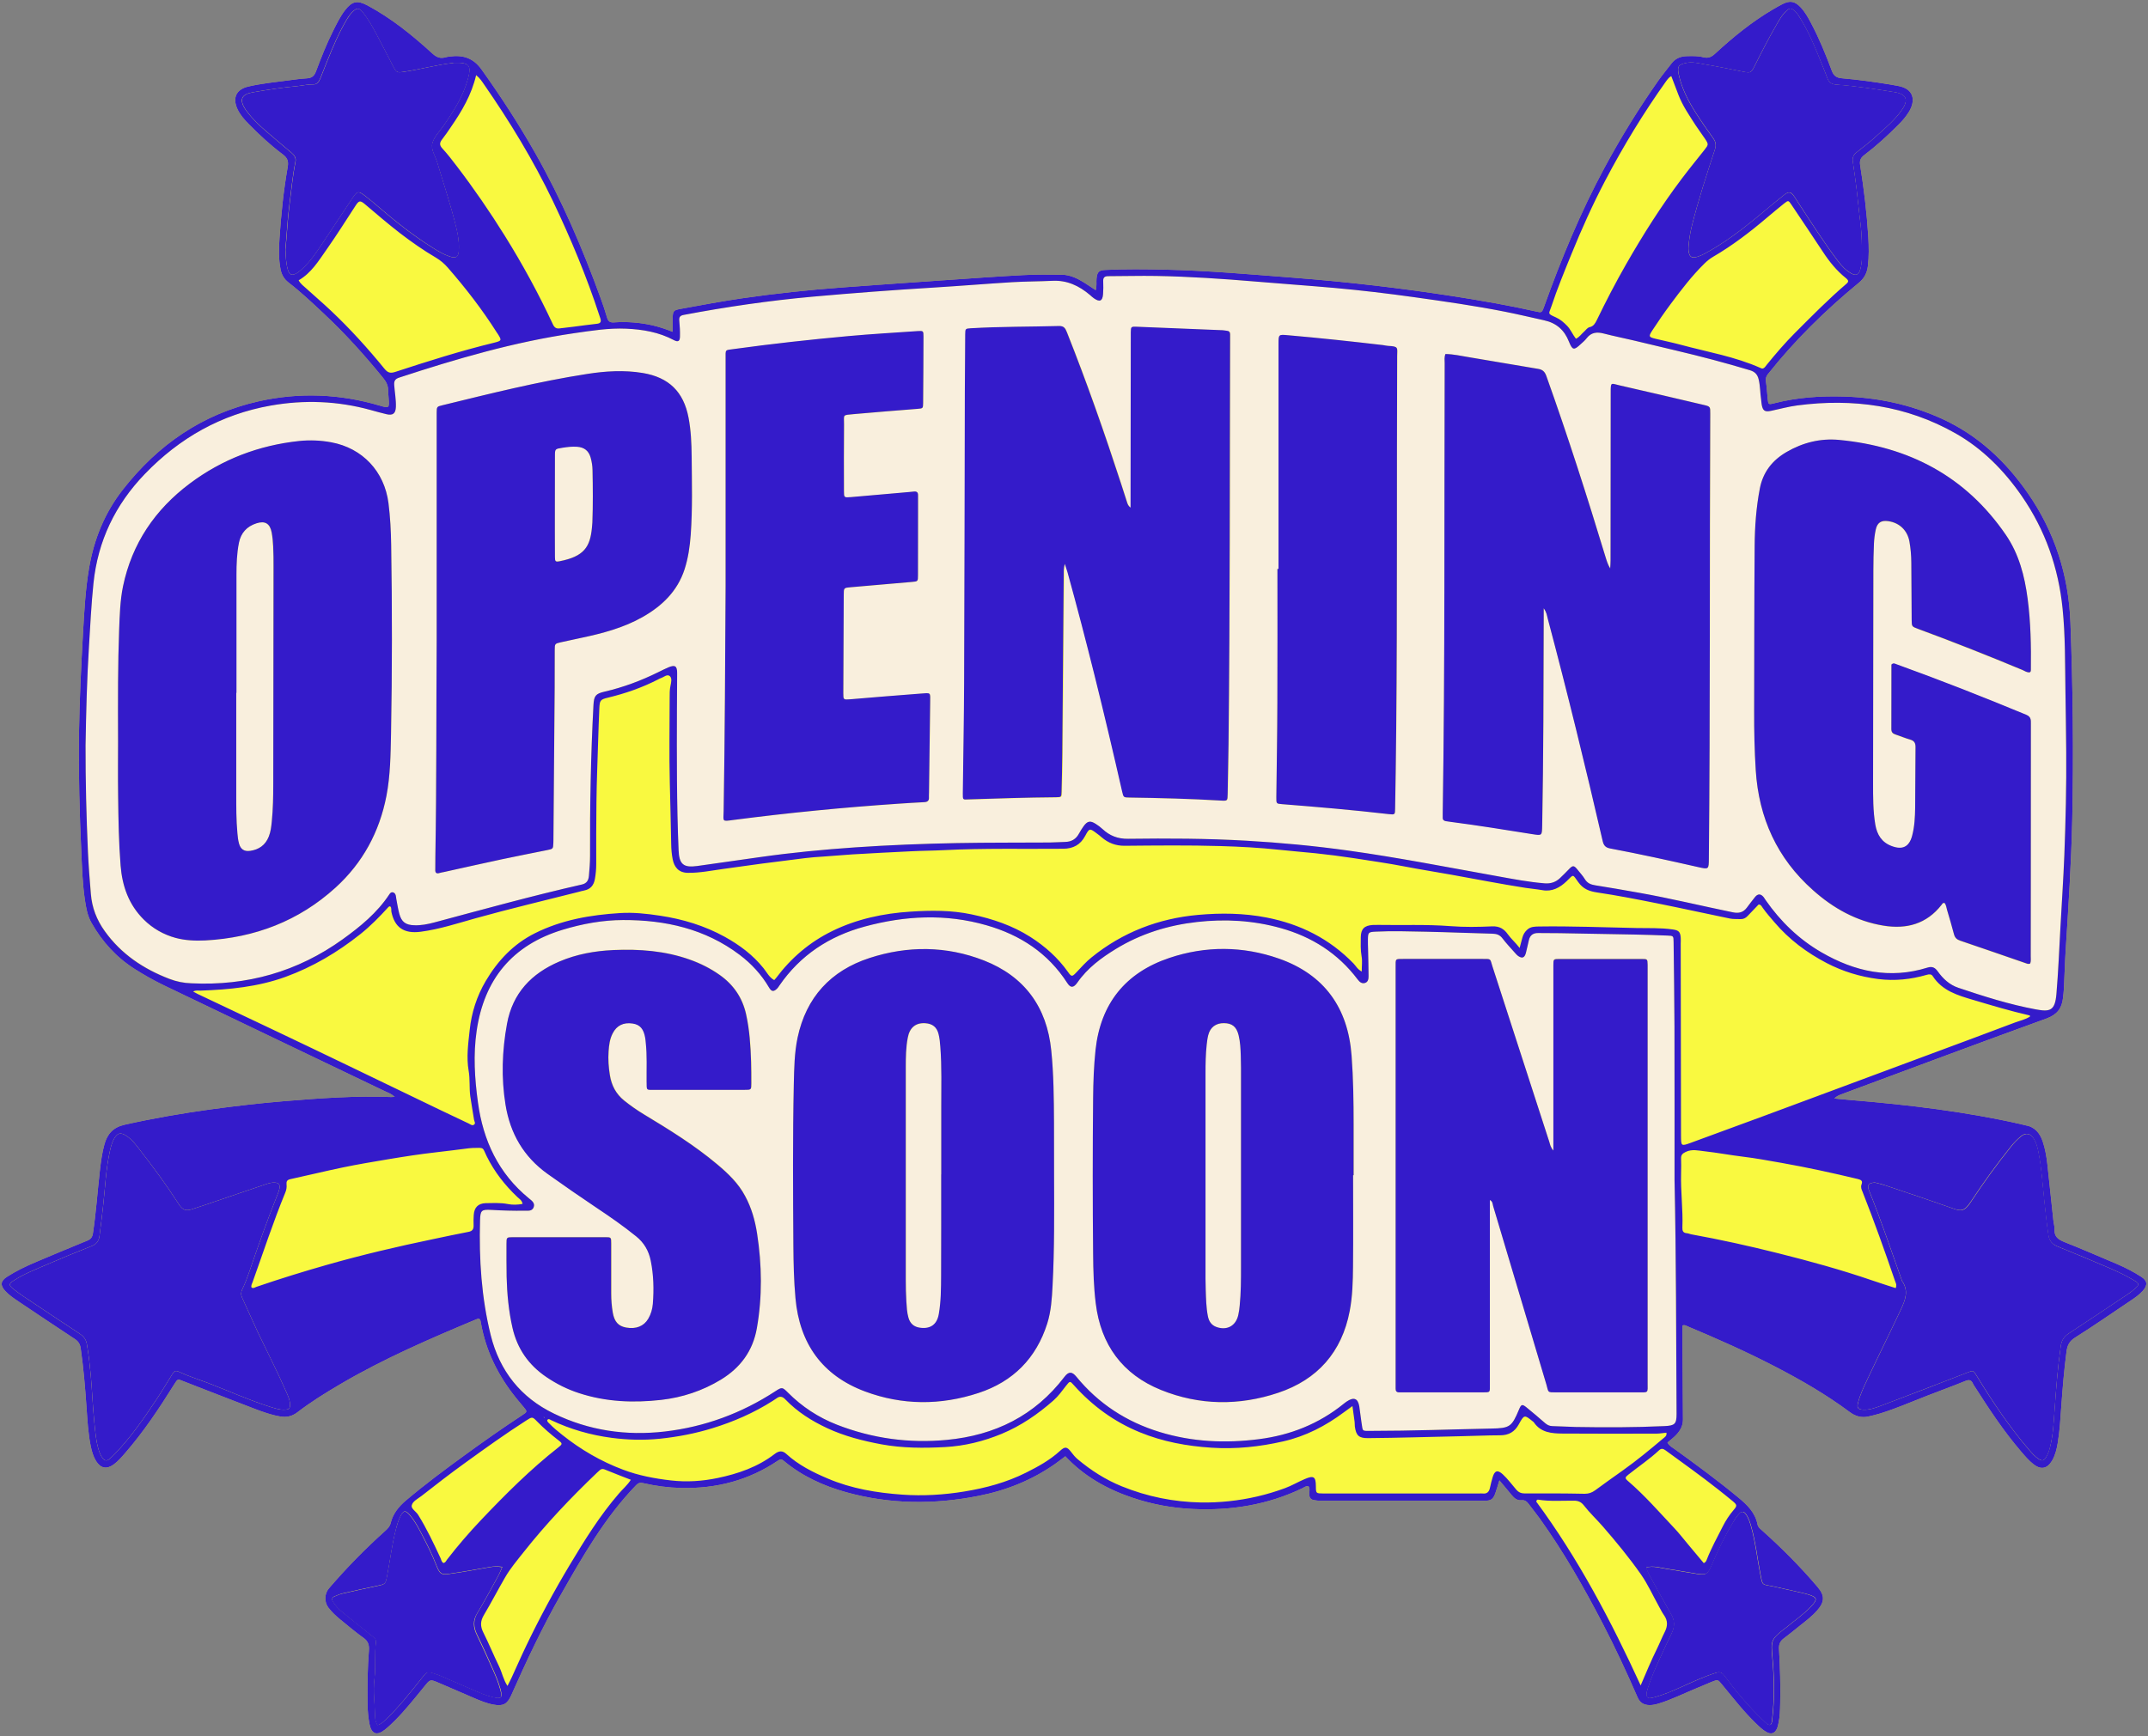
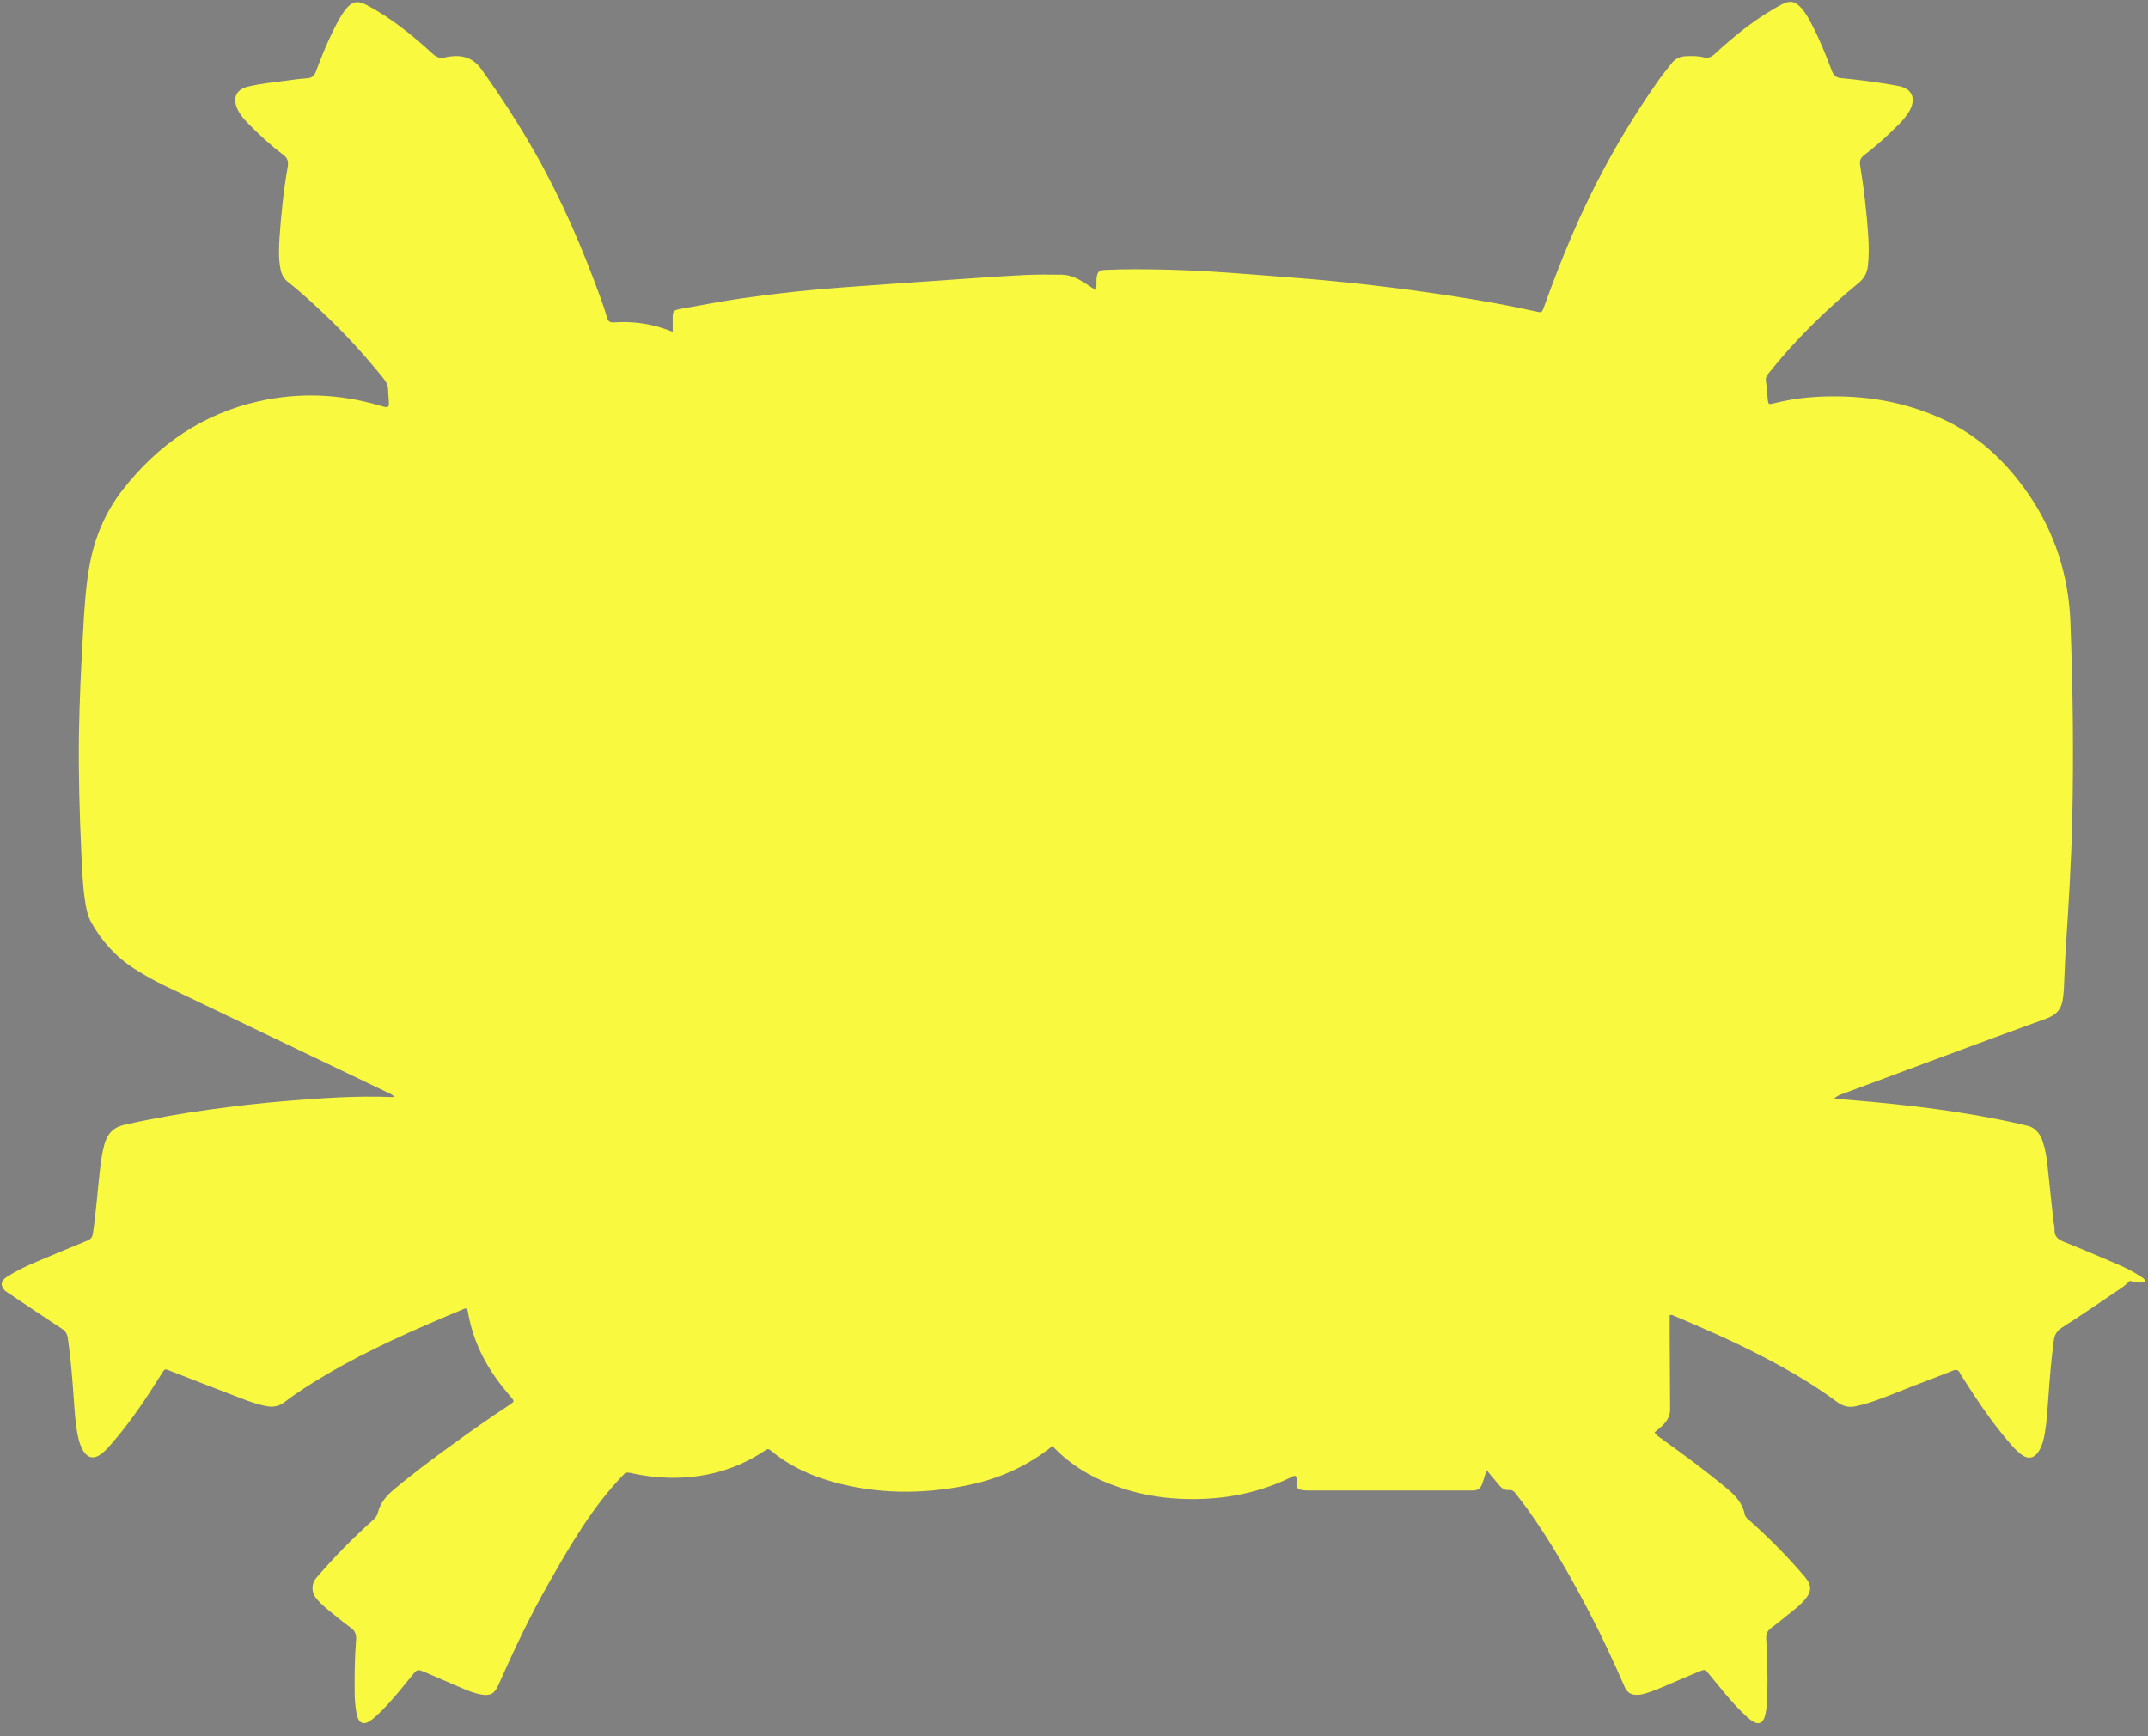
<svg xmlns="http://www.w3.org/2000/svg" fill="#000000" height="2393.3" preserveAspectRatio="xMidYMid meet" version="1" viewBox="-2.1 -2.5 2960.3 2393.3" width="2960.3" zoomAndPan="magnify">
  <rect x="-2.1" y="-2.5" width="2960.3" height="2393.3" fill="#808080" stroke="none" />
  <g id="change1_1">
-     <path d="M2948.8,1757.5c-10.4-6.7-21.4-12.4-32.8-17.3c-24.3-10.3-48.6-20.9-73.1-30.6c-8.5-3.4-14.1-7.4-13.5-17.4 c0.2-4-1.2-8.1-1.6-12.2c-2.8-25.6-5.4-51.2-8.2-76.8c-1.2-10.9-3-21.8-6.5-32.2c-4-11.8-11.2-20.4-24.4-22.4c-2-0.3-4-1.1-6-1.5 c-76.9-17.4-154.9-26.6-233.3-33.1c-7.8-0.6-15.7-1.5-23.5-2.2c3.1-3.1,6.1-4.4,9.3-5.6c94.3-35,188.4-70.3,283-104.6 c14.5-5.3,21.2-13.8,22.8-28c0.5-4.4,1.1-8.9,1.3-13.3c0.9-17.5,1.3-35,2.4-52.5c3.9-60,7.7-119.9,9.1-180.1 c2-90.7,0.9-181.4-2.5-272c-2.4-64.9-21.6-125-58.9-178.6c-30.7-44.1-68.9-79.9-118.6-102.5c-43.2-19.6-88.5-29.2-135.7-30.5 c-32.1-0.9-63.8,1.3-95,9.3c-8,2.1-8.2,1.7-9-5.9c-0.8-8.2-1.3-16.4-2.5-24.6c-0.5-3.7,0.3-6.4,2.6-9.4 c37.1-46.8,79.5-88.4,125.5-126.2c7.6-6.3,11.2-13.5,12.4-22.6c1.7-13.7,1.4-27.4,0.6-41.2c-2.1-32.9-6-65.7-11.2-98.2 c-1-6.4,0.6-10.2,5.5-13.9c16.7-12.7,32.2-26.8,47-41.7c5.4-5.3,10.3-11,14.4-17.5c9.9-15.8,7.7-32.6-15.4-36.4 c-3.7-0.6-7.4-1.4-11.1-2c-21.7-3.5-43.5-6.5-65.4-8.4c-7.4-0.6-11.4-3.2-14.1-10.5c-8.4-22.5-17.5-44.8-28.8-66 c-4-7.6-8.2-15.1-14.2-21.4c-7.9-8.4-14.6-9.6-24.9-4.4c-4.3,2.2-8.5,4.6-12.6,7C2412.3,27.4,2386,48.9,2361,72 c-4.9,4.5-9.6,6-15.7,4.4c-7.4-1.9-15-1.7-22.6-1.5c-8.7,0.2-16,3.1-21.4,10.3c-5.8,7.7-12,15-17.6,22.9 c-27.3,38.8-52.2,79.1-74.7,120.9c-33.1,61.5-59.7,125.9-83.2,191.6c-3,8.4-3.7,7.9-10.9,6.3c-37.2-8.4-74.7-14.9-112.4-20.8 c-73.3-11.4-147-20-221-25.7c-59.2-4.6-118.4-9.9-177.9-11.2c-27.5-0.6-55-0.9-82.4,0.4c-8.9,0.4-11.2,2.9-12.1,11.9 c-0.5,4.9,0.6,10.1-1.1,16c-5.6-3.7-10.3-6.9-15.2-10c-9.7-6.1-19.9-11.2-31.6-11.3c-17.5-0.2-35.1-0.4-52.6,0.5 c-34.6,1.8-69.2,4.3-103.8,6.7c-49,3.4-98,6.7-146.9,10.4c-45.9,3.4-91.6,8.3-137.2,14.9c-28.2,4.1-56.2,9.4-84.2,14.5 c-10.4,1.9-11.4,2.6-11.5,13c-0.1,5.9,0,11.9,0,18.7c-9.9-3.9-18.7-6.8-27.7-8.9c-17.6-4-35.3-5.3-53.2-4.1c-5.4,0.4-8-1.3-9.5-6.4 c-2.6-8.9-5.5-17.7-8.7-26.4c-25.1-69.2-54-136.6-90.4-200.7c-22.6-39.8-47.4-78-74-115.2c-11.4-16-25.8-20.2-43.7-17.8 c-2,0.3-4.1,0.5-6.1,1.1c-6.9,2-12,0-17.5-4.9c-27.7-25.3-56.7-48.9-90-66.7c-13.9-7.4-21.2-5.8-30.9,6.8 c-6.7,8.8-11.5,18.7-16.4,28.5c-9.1,18.1-16.5,37-23.6,55.9c-2.5,6.6-6.1,9-12.7,9.4c-8.2,0.5-16.4,1.6-24.6,2.7 c-18.7,2.5-37.6,4.3-56,8.6c-16.6,3.9-22,15.7-14.8,31.2c3.7,7.9,9.4,14.3,15.5,20.5c14.7,15,30.1,29.2,46.9,41.8 c6.4,4.8,8.2,9.4,6.8,17.3c-5.7,32.5-9.1,65.3-11.3,98.2c-0.9,14.3-1.4,28.8,1.5,43.2c1.5,7.4,4.8,13.1,10.9,17.9 c17.1,13.2,32.9,28.1,48.7,43c29.4,27.5,56.3,57.3,81.7,88.6c4,5,6.9,10.1,6.9,16.7c0,3.8,0.5,7.5,0.7,11.3c1,13.8,0.9,14-12.7,10 c-54.8-16.1-110.3-18.3-166-5.9c-77.7,17.4-139.2,59.8-187.8,122.1c-24.9,31.9-39.5,68-46.3,107.6c-5,29.2-6.6,58.6-8.3,88.1 c-2.7,47.3-5,94.7-5.7,142.1c-0.7,54.3,0.8,108.5,3.3,162.8c1,21.6,1.7,43.3,4.9,64.7c1.6,10.9,3.5,21.8,9,31.5 c14.8,26.2,34.4,47.8,60,64c12.8,8.1,25.9,15.5,39.5,22.1c101.5,48.8,203.1,97.3,304.6,146c4.3,2,8.9,3.5,13.9,7.9 c-2.4,0.2-3.4,0.3-4.4,0.3c-49.2-2-98.2,1.6-147.1,5.6c-33.9,2.8-67.7,6.7-101.4,11.3c-40.2,5.5-80,12.4-119.6,21.3 c-15.5,3.5-23.6,12.6-27.6,27c-3.3,12-4.9,24.2-6.3,36.5c-3.3,28.7-5.2,57.5-9.5,86c-0.8,5.5-2.9,8.2-8,10.3 c-23.2,9.4-46.3,19.2-69.4,28.9c-14.3,6-28.2,12.6-41.2,21c-8.8,5.7-9.5,11.6-2.3,19.4c5.2,5.6,11.4,9.9,17.7,14.1 c26,17.4,51.9,34.9,78,52c5,3.3,7.4,7,8.3,13c3.9,26.9,6.1,53.9,8,81c1.3,18.1,2.2,36.3,5.9,54.2c1.5,7.1,3.5,14,7.3,20.2 c6.3,10.1,14.6,11.7,24.3,4.7c6.1-4.5,11.1-10.3,16-16c25.3-29.1,46.6-61.2,67-93.8c5.6-8.9,4.8-8.1,13.4-4.8 c32.6,12.7,65.2,25.4,97.9,37.9c11.5,4.4,23.2,8.6,35.5,10.6c8.6,1.4,16.1-0.3,23.2-5.7c18.5-14.2,38.4-26.6,58.5-38.4 c60.2-35.5,124.2-63.1,188.5-90c1.2-0.5,2.5-1.1,4-0.4c1.6,1.4,1.8,3.6,2.1,5.6c6.8,38.4,23.5,72.2,47.8,102.5 c3.4,4.3,7,8.5,10.5,12.7c5.9,7,5.9,7-1.5,11.9c-27,17.7-53.4,36.3-79.5,55.3c-27.5,20-54.8,40.3-80.8,62.3 c-10,8.5-17.8,18.2-20.9,31c-1.1,4.7-4,7.6-7.4,10.7c-27.7,24.8-53.6,51.3-77.8,79.5c-6.3,7.4-6.4,19-0.6,26.5 c4.9,6.3,10.6,11.7,16.8,16.7c10.4,8.4,20.6,17.1,31.5,24.9c6.5,4.6,8.1,9.9,7.5,17.5c-1.9,24.3-2.2,48.7-1.9,73.1 c0.1,9.3,0.9,18.6,2.6,27.7c2.7,14.4,10.2,17.2,21.5,8.2c4.8-3.8,9.3-8.2,13.7-12.5c14.8-14.9,27.8-31.4,41-47.6 c7.4-9.1,7.5-9.4,18.6-4.7c16.5,6.9,32.7,14.2,49.2,21.2c8.8,3.8,17.7,7.5,27.3,9.2c13,2.4,18.8-0.8,24.2-13 c20.9-47.1,42.8-93.7,68.3-138.5c30.2-53.2,60.6-106.3,103.5-150.8c3.7-3.8,6.1-4,10.4-3c17.1,3.9,34.4,6.2,52,6.6 c48.4,1.1,93.2-10.5,133.5-37.8c3.3-2.2,5-2,7.9,0.4c25.2,21.1,54.5,34.5,85.8,43.2c60.4,16.8,121.4,17.2,182.6,5.1 c38.2-7.5,73.7-21.7,105.7-44.2c4.7-3.3,9.2-6.9,13.9-10.4c25.9,27.7,57.4,45.3,92.4,57.1c27.2,9.2,55.2,14.3,83.8,15.6 c52.3,2.4,102.7-5.8,150.2-28.5c2.7-1.3,5.2-3.6,8.7-2.9c2.3,3.4,1.1,7.3,1.1,10.9c0,5.1,2.2,7.7,7,8.3c2.4,0.3,4.7,0.8,7.1,0.8 c75.9,0,151.9,0.1,227.8,0c8.6,0,11.6-2.2,14.5-10.3c1.9-5.3,3.4-10.7,5.6-17.8c6.3,7.5,11.6,13.7,16.7,20c3.6,4.4,7.6,8,13.8,7.4 c4.3-0.5,7.1,1.5,9.6,4.8c5.1,6.9,10.6,13.5,15.6,20.5c33.1,46.2,61.1,95.4,87.2,145.7c17.1,32.9,32.7,66.6,47.5,100.6 c3.4,7.8,9,10.8,16.9,10.8c4.1,0,8.1-0.9,12.1-2.1c8.9-2.7,17.5-6.1,26-9.8c15.8-6.8,31.5-13.7,47.4-20.2c8.4-3.4,8.4-3.1,14.3,4.1 c14.9,18,29.2,36.5,46,52.8c4.7,4.5,9.3,9.2,15.1,12.4c6.4,3.5,11.3,1.9,14.3-4.7c1-2.1,1.5-4.5,2-6.9c2.1-9.1,2.3-18.4,2.5-27.7 c0.6-25.1-0.2-50.2-1.6-75.2c-0.4-6.7,1.6-11,6.8-14.8c7.7-5.7,15.1-11.9,22.6-17.9c8.1-6.4,16.3-12.6,23.1-20.4 c10.5-12,10.8-20.5,0.5-32.6c-23.6-27.8-49.3-53.6-76.5-77.9c-2.6-2.3-5.4-4.4-6.1-8c-3.1-16.3-14.1-27-26.2-37 c-28.6-23.7-58.5-45.7-88.6-67.4c-3-2.2-6.6-3.8-9.4-8.6c3.9-3.3,8.3-6.6,12.1-10.6c5.5-5.8,9.4-12.7,9.3-21.1 c-0.2-33.3-0.4-66.6-0.6-100c-0.1-10.1,0-20.2,0-29.8c3.1-0.9,4.6,0.2,6.1,0.9c41.2,17.3,82,35.3,121.6,55.9 c35.7,18.5,70.5,38.6,102.8,62.7c8.1,6,16.4,8.2,26,6c5.3-1.2,10.7-2.5,15.9-4.1c21.7-6.7,42.5-15.8,63.6-24 c17.9-7,36-13.5,53.8-20.8c5.4-2.2,8.3-1.3,10.5,3.8c0.5,1.2,1.4,2.4,2.1,3.5c19.8,31,40,61.7,64,89.7c5.4,6.3,10.7,12.6,17.2,17.7 c10.3,8.1,19,6.4,25.7-4.8c4.4-7.5,6.4-15.9,7.8-24.4c2.8-16.6,3.7-33.4,4.9-50.2c1.8-25.4,3.9-50.7,7.2-75.9 c1.1-8.3,3.8-14.1,11.5-19c25.8-16.3,51-33.7,76.4-50.8c6-4,12-8.1,16.9-13.5C2958.2,1769,2957.5,1763.1,2948.8,1757.5z M2430.4,503.6C2430.4,503.6,2430.4,503.6,2430.4,503.6c-0.1,0.1-0.2,0.2-0.3,0.3c0,0,0,0,0,0 C2430.2,503.7,2430.3,503.7,2430.4,503.6z M2431.2,502.6C2431.2,502.6,2431.2,502.6,2431.2,502.6c-0.1,0.1-0.2,0.2-0.3,0.4 c0,0,0,0,0,0C2431,502.8,2431.1,502.7,2431.2,502.6z M1659.3,1477c0,47.4,0,94.8,0,142.2c0,41.9,0,83.8,0,125.7 c0-41.9,0-83.8,0-125.7C1659.3,1571.8,1659.3,1524.4,1659.3,1477z M2431.8,501.8C2431.8,501.8,2431.8,501.8,2431.8,501.8 c0.3-0.3,0.5-0.7,0.8-1C2432.3,501.1,2432,501.5,2431.8,501.8z M2438.2,25.4C2438.2,25.4,2438.2,25.4,2438.2,25.4L2438.2,25.4 L2438.2,25.4z M2439,24.5c-0.3,0.3-0.6,0.6-0.8,0.9h0C2438.4,25.1,2438.7,24.8,2439,24.5z M704.9,1703c21.3-0.1,42.6,0,63.9,0 c10.5,0,21,0,31.4,0c-10.5,0-21,0-31.4,0C747.5,1702.9,726.2,1702.9,704.9,1703z" fill="#f9f940" />
+     <path d="M2948.8,1757.5c-10.4-6.7-21.4-12.4-32.8-17.3c-24.3-10.3-48.6-20.9-73.1-30.6c-8.5-3.4-14.1-7.4-13.5-17.4 c0.2-4-1.2-8.1-1.6-12.2c-2.8-25.6-5.4-51.2-8.2-76.8c-1.2-10.9-3-21.8-6.5-32.2c-4-11.8-11.2-20.4-24.4-22.4c-2-0.3-4-1.1-6-1.5 c-76.9-17.4-154.9-26.6-233.3-33.1c-7.8-0.6-15.7-1.5-23.5-2.2c3.1-3.1,6.1-4.4,9.3-5.6c94.3-35,188.4-70.3,283-104.6 c14.5-5.3,21.2-13.8,22.8-28c0.5-4.4,1.1-8.9,1.3-13.3c0.9-17.5,1.3-35,2.4-52.5c3.9-60,7.7-119.9,9.1-180.1 c2-90.7,0.9-181.4-2.5-272c-2.4-64.9-21.6-125-58.9-178.6c-30.7-44.1-68.9-79.9-118.6-102.5c-43.2-19.6-88.5-29.2-135.7-30.5 c-32.1-0.9-63.8,1.3-95,9.3c-8,2.1-8.2,1.7-9-5.9c-0.8-8.2-1.3-16.4-2.5-24.6c-0.5-3.7,0.3-6.4,2.6-9.4 c37.1-46.8,79.5-88.4,125.5-126.2c7.6-6.3,11.2-13.5,12.4-22.6c1.7-13.7,1.4-27.4,0.6-41.2c-2.1-32.9-6-65.7-11.2-98.2 c-1-6.4,0.6-10.2,5.5-13.9c16.7-12.7,32.2-26.8,47-41.7c5.4-5.3,10.3-11,14.4-17.5c9.9-15.8,7.7-32.6-15.4-36.4 c-3.7-0.6-7.4-1.4-11.1-2c-21.7-3.5-43.5-6.5-65.4-8.4c-7.4-0.6-11.4-3.2-14.1-10.5c-8.4-22.5-17.5-44.8-28.8-66 c-4-7.6-8.2-15.1-14.2-21.4c-7.9-8.4-14.6-9.6-24.9-4.4c-4.3,2.2-8.5,4.6-12.6,7C2412.3,27.4,2386,48.9,2361,72 c-4.9,4.5-9.6,6-15.7,4.4c-7.4-1.9-15-1.7-22.6-1.5c-8.7,0.2-16,3.1-21.4,10.3c-5.8,7.7-12,15-17.6,22.9 c-27.3,38.8-52.2,79.1-74.7,120.9c-33.1,61.5-59.7,125.9-83.2,191.6c-3,8.4-3.7,7.9-10.9,6.3c-37.2-8.4-74.7-14.9-112.4-20.8 c-73.3-11.4-147-20-221-25.7c-59.2-4.6-118.4-9.9-177.9-11.2c-27.5-0.6-55-0.9-82.4,0.4c-8.9,0.4-11.2,2.9-12.1,11.9 c-0.5,4.9,0.6,10.1-1.1,16c-5.6-3.7-10.3-6.9-15.2-10c-9.7-6.1-19.9-11.2-31.6-11.3c-17.5-0.2-35.1-0.4-52.6,0.5 c-34.6,1.8-69.2,4.3-103.8,6.7c-49,3.4-98,6.7-146.9,10.4c-45.9,3.4-91.6,8.3-137.2,14.9c-28.2,4.1-56.2,9.4-84.2,14.5 c-10.4,1.9-11.4,2.6-11.5,13c-0.1,5.9,0,11.9,0,18.7c-9.9-3.9-18.7-6.8-27.7-8.9c-17.6-4-35.3-5.3-53.2-4.1c-5.4,0.4-8-1.3-9.5-6.4 c-2.6-8.9-5.5-17.7-8.7-26.4c-25.1-69.2-54-136.6-90.4-200.7c-22.6-39.8-47.4-78-74-115.2c-11.4-16-25.8-20.2-43.7-17.8 c-2,0.3-4.1,0.5-6.1,1.1c-6.9,2-12,0-17.5-4.9c-27.7-25.3-56.7-48.9-90-66.7c-13.9-7.4-21.2-5.8-30.9,6.8 c-6.7,8.8-11.5,18.7-16.4,28.5c-9.1,18.1-16.5,37-23.6,55.9c-2.5,6.6-6.1,9-12.7,9.4c-8.2,0.5-16.4,1.6-24.6,2.7 c-18.7,2.5-37.6,4.3-56,8.6c-16.6,3.9-22,15.7-14.8,31.2c3.7,7.9,9.4,14.3,15.5,20.5c14.7,15,30.1,29.2,46.9,41.8 c6.4,4.8,8.2,9.4,6.8,17.3c-5.7,32.5-9.1,65.3-11.3,98.2c-0.9,14.3-1.4,28.8,1.5,43.2c1.5,7.4,4.8,13.1,10.9,17.9 c17.1,13.2,32.9,28.1,48.7,43c29.4,27.5,56.3,57.3,81.7,88.6c4,5,6.9,10.1,6.9,16.7c0,3.8,0.5,7.5,0.7,11.3c1,13.8,0.9,14-12.7,10 c-54.8-16.1-110.3-18.3-166-5.9c-77.7,17.4-139.2,59.8-187.8,122.1c-24.9,31.9-39.5,68-46.3,107.6c-5,29.2-6.6,58.6-8.3,88.1 c-2.7,47.3-5,94.7-5.7,142.1c-0.7,54.3,0.8,108.5,3.3,162.8c1,21.6,1.7,43.3,4.9,64.7c1.6,10.9,3.5,21.8,9,31.5 c14.8,26.2,34.4,47.8,60,64c12.8,8.1,25.9,15.5,39.5,22.1c101.5,48.8,203.1,97.3,304.6,146c4.3,2,8.9,3.5,13.9,7.9 c-2.4,0.2-3.4,0.3-4.4,0.3c-49.2-2-98.2,1.6-147.1,5.6c-33.9,2.8-67.7,6.7-101.4,11.3c-40.2,5.5-80,12.4-119.6,21.3 c-15.5,3.5-23.6,12.6-27.6,27c-3.3,12-4.9,24.2-6.3,36.5c-3.3,28.7-5.2,57.5-9.5,86c-0.8,5.5-2.9,8.2-8,10.3 c-23.2,9.4-46.3,19.2-69.4,28.9c-14.3,6-28.2,12.6-41.2,21c-8.8,5.7-9.5,11.6-2.3,19.4c26,17.4,51.9,34.9,78,52c5,3.3,7.4,7,8.3,13c3.9,26.9,6.1,53.9,8,81c1.3,18.1,2.2,36.3,5.9,54.2c1.5,7.1,3.5,14,7.3,20.2 c6.3,10.1,14.6,11.7,24.3,4.7c6.1-4.5,11.1-10.3,16-16c25.3-29.1,46.6-61.2,67-93.8c5.6-8.9,4.8-8.1,13.4-4.8 c32.6,12.7,65.2,25.4,97.9,37.9c11.5,4.4,23.2,8.6,35.5,10.6c8.6,1.4,16.1-0.3,23.2-5.7c18.5-14.2,38.4-26.6,58.5-38.4 c60.2-35.5,124.2-63.1,188.5-90c1.2-0.5,2.5-1.1,4-0.4c1.6,1.4,1.8,3.6,2.1,5.6c6.8,38.4,23.5,72.2,47.8,102.5 c3.4,4.3,7,8.5,10.5,12.7c5.9,7,5.9,7-1.5,11.9c-27,17.7-53.4,36.3-79.5,55.3c-27.5,20-54.8,40.3-80.8,62.3 c-10,8.5-17.8,18.2-20.9,31c-1.1,4.7-4,7.6-7.4,10.7c-27.7,24.8-53.6,51.3-77.8,79.5c-6.3,7.4-6.4,19-0.6,26.5 c4.9,6.3,10.6,11.7,16.8,16.7c10.4,8.4,20.6,17.1,31.5,24.9c6.5,4.6,8.1,9.9,7.5,17.5c-1.9,24.3-2.2,48.7-1.9,73.1 c0.1,9.3,0.9,18.6,2.6,27.7c2.7,14.4,10.2,17.2,21.5,8.2c4.8-3.8,9.3-8.2,13.7-12.5c14.8-14.9,27.8-31.4,41-47.6 c7.4-9.1,7.5-9.4,18.6-4.7c16.5,6.9,32.7,14.2,49.2,21.2c8.8,3.8,17.7,7.5,27.3,9.2c13,2.4,18.8-0.8,24.2-13 c20.9-47.1,42.8-93.7,68.3-138.5c30.2-53.2,60.6-106.3,103.5-150.8c3.7-3.8,6.1-4,10.4-3c17.1,3.9,34.4,6.2,52,6.6 c48.4,1.1,93.2-10.5,133.5-37.8c3.3-2.2,5-2,7.9,0.4c25.2,21.1,54.5,34.5,85.8,43.2c60.4,16.8,121.4,17.2,182.6,5.1 c38.2-7.5,73.7-21.7,105.7-44.2c4.7-3.3,9.2-6.9,13.9-10.4c25.9,27.7,57.4,45.3,92.4,57.1c27.2,9.2,55.2,14.3,83.8,15.6 c52.3,2.4,102.7-5.8,150.2-28.5c2.7-1.3,5.2-3.6,8.7-2.9c2.3,3.4,1.1,7.3,1.1,10.9c0,5.1,2.2,7.7,7,8.3c2.4,0.3,4.7,0.8,7.1,0.8 c75.9,0,151.9,0.1,227.8,0c8.6,0,11.6-2.2,14.5-10.3c1.9-5.3,3.4-10.7,5.6-17.8c6.3,7.5,11.6,13.7,16.7,20c3.6,4.4,7.6,8,13.8,7.4 c4.3-0.5,7.1,1.5,9.6,4.8c5.1,6.9,10.6,13.5,15.6,20.5c33.1,46.2,61.1,95.4,87.2,145.7c17.1,32.9,32.7,66.6,47.5,100.6 c3.4,7.8,9,10.8,16.9,10.8c4.1,0,8.1-0.9,12.1-2.1c8.9-2.7,17.5-6.1,26-9.8c15.8-6.8,31.5-13.7,47.4-20.2c8.4-3.4,8.4-3.1,14.3,4.1 c14.9,18,29.2,36.5,46,52.8c4.7,4.5,9.3,9.2,15.1,12.4c6.4,3.5,11.3,1.9,14.3-4.7c1-2.1,1.5-4.5,2-6.9c2.1-9.1,2.3-18.4,2.5-27.7 c0.6-25.1-0.2-50.2-1.6-75.2c-0.4-6.7,1.6-11,6.8-14.8c7.7-5.7,15.1-11.9,22.6-17.9c8.1-6.4,16.3-12.6,23.1-20.4 c10.5-12,10.8-20.5,0.5-32.6c-23.6-27.8-49.3-53.6-76.5-77.9c-2.6-2.3-5.4-4.4-6.1-8c-3.1-16.3-14.1-27-26.2-37 c-28.6-23.7-58.5-45.7-88.6-67.4c-3-2.2-6.6-3.8-9.4-8.6c3.9-3.3,8.3-6.6,12.1-10.6c5.5-5.8,9.4-12.7,9.3-21.1 c-0.2-33.3-0.4-66.6-0.6-100c-0.1-10.1,0-20.2,0-29.8c3.1-0.9,4.6,0.2,6.1,0.9c41.2,17.3,82,35.3,121.6,55.9 c35.7,18.5,70.5,38.6,102.8,62.7c8.1,6,16.4,8.2,26,6c5.3-1.2,10.7-2.5,15.9-4.1c21.7-6.7,42.5-15.8,63.6-24 c17.9-7,36-13.5,53.8-20.8c5.4-2.2,8.3-1.3,10.5,3.8c0.5,1.2,1.4,2.4,2.1,3.5c19.8,31,40,61.7,64,89.7c5.4,6.3,10.7,12.6,17.2,17.7 c10.3,8.1,19,6.4,25.7-4.8c4.4-7.5,6.4-15.9,7.8-24.4c2.8-16.6,3.7-33.4,4.9-50.2c1.8-25.4,3.9-50.7,7.2-75.9 c1.1-8.3,3.8-14.1,11.5-19c25.8-16.3,51-33.7,76.4-50.8c6-4,12-8.1,16.9-13.5C2958.2,1769,2957.5,1763.1,2948.8,1757.5z M2430.4,503.6C2430.4,503.6,2430.4,503.6,2430.4,503.6c-0.1,0.1-0.2,0.2-0.3,0.3c0,0,0,0,0,0 C2430.2,503.7,2430.3,503.7,2430.4,503.6z M2431.2,502.6C2431.2,502.6,2431.2,502.6,2431.2,502.6c-0.1,0.1-0.2,0.2-0.3,0.4 c0,0,0,0,0,0C2431,502.8,2431.1,502.7,2431.2,502.6z M1659.3,1477c0,47.4,0,94.8,0,142.2c0,41.9,0,83.8,0,125.7 c0-41.9,0-83.8,0-125.7C1659.3,1571.8,1659.3,1524.4,1659.3,1477z M2431.8,501.8C2431.8,501.8,2431.8,501.8,2431.8,501.8 c0.3-0.3,0.5-0.7,0.8-1C2432.3,501.1,2432,501.5,2431.8,501.8z M2438.2,25.4C2438.2,25.4,2438.2,25.4,2438.2,25.4L2438.2,25.4 L2438.2,25.4z M2439,24.5c-0.3,0.3-0.6,0.6-0.8,0.9h0C2438.4,25.1,2438.7,24.8,2439,24.5z M704.9,1703c21.3-0.1,42.6,0,63.9,0 c10.5,0,21,0,31.4,0c-10.5,0-21,0-31.4,0C747.5,1702.9,726.2,1702.9,704.9,1703z" fill="#f9f940" />
  </g>
  <g id="change2_1">
-     <path d="M389.1,1940.8c-6.6,0.1-12.8-2.1-19-4c-29.2-9.2-57-21.9-85.5-32.8c-12.8-4.9-26-9-38.4-14.7 c-6.5-3-7.7-2.6-11.5,3.6c-7.1,11.3-13.9,22.9-21.3,34c-17.5,26.3-35.4,52.3-57.5,75.1c-2.4,2.5-4.9,4.8-7.5,7 c-3.3,2.7-6.4,2.1-8.9-1.2c-3-3.9-4.7-8.3-6-13c-3.6-12.3-4.4-25-5.7-37.6c-2.1-21.1-2.9-42.4-4.8-63.6c-1.3-14.3-2.9-28.6-5.3-42.8 c-1.1-6.8-4.4-11-9.9-14.7c-25.5-16.8-50.9-33.7-76.3-50.7c-5.4-3.6-10.8-7.4-15.8-11.5c-5.7-4.7-5.6-6.7,0.5-10.7 c14.1-9.4,29.9-15.4,45.3-22.1c20.8-9,41.7-17.6,62.8-25.9c6.7-2.6,9.8-7.2,10.7-13.7c1.7-12.9,3.2-25.8,4.7-38.8 c3.2-26.8,3.9-54,10.1-80.5c1.3-5.4,2.8-10.6,5.6-15.4c4.5-7.6,8.7-8.5,16.1-3.9c8.7,5.4,14.5,13.7,20.5,21.5 c17.5,22.5,34.4,45.4,49.9,69.4c1.1,1.7,2.2,3.5,3.4,5.2c4.9,6.5,8.8,8.1,16.9,5.5c13.4-4.2,26.7-8.9,40-13.4 c19.8-6.7,39.6-13.6,59.4-20.2c4.8-1.6,9.7-3.5,15-3.2c5.3,0.3,7.5,2.9,6.5,8.1c-0.6,3-1.7,5.9-2.9,8.8 c-13.9,34.7-26.4,70-38.5,105.4c-2.9,8.4-6,16.8-9.9,24.8c-2,4.2-2.1,7.5-0.2,11.6c7.2,15.6,14,31.3,21.3,46.8 c13.1,27.6,27.1,54.7,39.4,82.8c2.2,5,4.6,10,5.2,15.6C398,1939.4,396.8,1940.7,389.1,1940.8z M2573.8,1638.6 c16.6,41,30.6,83.1,45.5,124.7c9.4,13.5,4.6,25.9-1.6,39.3c-15,32-30.8,63.7-45.9,95.7c-5.1,10.9-10.4,21.7-13.3,33.4 c-1.6,6.6,0.3,8.7,7.1,9.1c8.9,0.5,17-2.6,25-5.6c39.5-14.9,78.8-30.2,118.2-45.4c8.7-3.4,8.5-3.6,13.5,4.5 c21.7,35.5,44.7,70,71.9,101.6c4,4.7,8.1,9.4,13.3,12.8c4.9,3.1,7.1,2.6,10.2-2.2c3.2-5,4.8-10.6,6.1-16.3c3.8-16.1,4.5-32.6,5.7-49 c2.1-29.4,4.3-58.8,8.5-88c1.1-7.9,4.3-13.1,10.9-17.4c27-17.6,53.8-35.7,80.6-53.6c4.6-3.1,8.9-6.4,12.9-10.2 c3.3-3.1,3.4-5.3-0.8-7.9c-12-7.4-24.7-13.5-37.7-19c-23-9.8-46.1-19.6-69.4-28.9c-7.8-3.1-12.1-7.5-13.4-16.1 c-2.3-15.6-3.9-31.3-5.6-46.9c-2.5-22.8-3.7-45.8-8.3-68.3c-1.2-6.1-3-12-6.1-17.4c-4.5-7.6-11.2-9-18-3.3c-4.7,3.9-9.2,8.4-13,13.2 c-19.8,24.6-38.3,50.2-55.7,76.6c-9.1,13.9-13.8,13.5-25.4,9.3c-30.7-10.9-61.6-21.2-92.5-31.6c-5.2-1.7-10.5-2.9-14.3-3.9 C2573.1,1627.9,2570.8,1631.4,2573.8,1638.6z M2325,342.6c1,9.1,4.4,11.4,12.9,8.6c3.2-1.1,6.4-2.5,9.4-4.1 c26.1-14.1,49.7-31.8,72.5-50.6c12.2-10,24.2-20.3,36.6-30.1c7.1-5.6,9.7-5,14.8,2.6c1.7,2.5,3.3,5.2,5,7.8 c17.9,27.3,35.3,54.8,55,80.8c5,6.6,10.7,12.6,18,16.7c6.5,3.7,10.4,2.1,12.4-5.1c1.6-5.6,2.4-11.4,2.4-17.3c0-15.4,0-30.9-2-46.2 c-2.1-16-3.5-32-5.4-48c-1.5-12.6-3.4-25.1-5.2-37.7c-0.7-5.2,0.9-9.2,5.2-12.5c9.2-7.2,18.4-14.4,27-22.2 c12.5-11.3,25.5-22.1,35.2-36c10.1-14.3,6.7-22.2-10.2-24.9c-26.7-4.3-53.5-8.4-80.5-10.4c-5.9-0.5-9.6-3-11.6-8.5 c-2-5.5-4.3-10.9-6.4-16.3c-8.8-22-17.4-44.1-29.8-64.4c-2.7-4.4-5.2-8.9-9.1-12.4c-4.8-4.2-6.9-4.1-11.5,0.2 c-5.1,4.7-8.6,10.7-12.1,16.6c-11.4,19.6-21.8,39.7-31.9,60c-4.2,8.4-5.5,8.9-14.5,7.2c-18.2-3.5-36.3-7.4-54.5-10.4 c-8-1.3-16.1-3.6-24.4-1.9c-11.4,2.4-13.1,4.8-10.7,16.2c4.1,19.1,13,36.1,23.3,52.4c7.7,12.1,16,23.9,24.4,35.7 c3.5,4.9,3.9,9.4,2,15.3c-11.4,34.5-22.6,69.1-31.5,104.3c-2.4,9.6-4.1,19.4-4.8,29.4C2324.9,339.2,2324.8,340.9,2325,342.6z M394.6,369.3c2.1,7.3,5.7,8.6,12.3,4.8c2.9-1.7,5.5-4,8-6.3c11-10.1,19.2-22.4,27.4-34.7c13.9-20.8,27.7-41.7,41.5-62.6 c6.5-9.8,8.1-10.1,17.6-2.8c5.4,4.2,10.7,8.6,15.9,13c24.2,20.9,49.1,40.7,76.2,57.8c7.6,4.8,15.2,9.5,23.7,12.4 c9.5,3.3,12.7,1.1,13.2-8.8c0.6-10.4-1.1-20.5-3.5-30.5c-7.4-30.7-17.5-60.6-26.5-90.8c-2.6-8.7-9.1-17.4-6.4-26.4 c2.6-8.7,9.7-15.6,15-23.2c14.2-20.3,27.5-41.1,34-65.4c4.8-18,2.2-22.4-19.5-21.8c-0.7,0-1.3,0.4-2,0.4 c-22.2,2.5-43.7,8.6-65.7,11.9c-10.7,1.6-11.3,1.6-16.1-7.7c-7.7-14.9-15.4-29.9-23.3-44.8c-5.3-10-10.9-19.9-17.9-28.8 c-5.6-7.2-8.6-7.2-14.9-0.9c-2.9,2.9-5.3,6.3-7.4,9.8c-11.2,18.6-19.5,38.5-27.6,58.6c-3.1,7.6-6.1,15.3-9.1,22.9 c-1.9,4.8-4.6,8.7-10.3,8.5c-7.3-0.2-14.3,1.6-21.5,2.3c-20.8,2-41.5,5-62,8.7c-15.2,2.8-18,10.2-9.6,23.3c0.7,1.2,1.6,2.2,2.5,3.3 c7.4,10,16.4,18.5,25.8,26.6c11.7,10.1,23.5,20,35.3,30c3.8,3.3,6.7,6.8,5.5,12.4c-4.1,20.2-5.9,40.7-8.5,61 c-2.6,20.1-3.3,40.3-5.4,59.9C391.7,351.1,392,360.3,394.6,369.3z M672.9,2157.9c-17.9,3-35.7,6.6-53.7,9 c-10.6,1.5-14.6,2.7-19.7-10.6c-6.4-16.7-14.6-32.6-22.9-48.4c-4-7.6-8.4-15-13.9-21.6c-6.1-7.2-9-6.7-13.3,2 c-2.7,5.6-4.4,11.5-6,17.5c-5.5,21.3-8,43.1-12.2,64.6c-2.1,10.9-2.4,11-13.5,13.4c-16.1,3.4-32.2,6.9-48.2,10.6 c-3.6,0.8-7.1,2.4-10.6,3.9c-3.6,1.5-4.3,3.9-2.2,7.4c3.7,5.9,8.5,10.7,13.9,15.1c13.3,10.8,26.7,21.6,40.1,32.2 c2.8,2.2,5.6,4.2,5.2,8.2c-2,16.8,0.1,33.7-2,50.4c-2.2,18,0.6,35.6,0.9,53.4c0.1,3.7,1.2,7.3,3.1,10.8c5.1-1.2,8.1-4.5,11.3-7.5 c18.3-17.3,33.7-37.1,49.3-56.6c8-10,7.6-10.3,19.8-6.3c2.3,0.8,4.6,1.5,6.8,2.5c15.1,6.5,30.2,13.1,45.4,19.6 c8.8,3.8,17.6,7.7,27,9.8c11.3,2.5,13,0.9,9.9-10.4c-2.7-9.9-6.6-19.5-10.9-28.9c-7-15.6-14-31.3-21.5-46.8 c-5.1-10.4-5.7-19.8,0.7-30.1c8.6-14,16.3-28.6,24.3-43c3.5-6.2,7-12.4,9.8-20.2C683.6,2156.8,678.2,2157,672.9,2157.9z M2275.2,2176.7c8.5,15.3,16.8,30.7,25.6,45.9c5.2,8.9,5.2,17.3,0.8,26.4c-5.6,11.4-10.9,23-16.2,34.5c-6.1,13.4-12.2,26.9-16.6,41 c-0.9,3-1.8,5.9-1.8,9c0.1,3.4,1.6,5.2,5,4.9c2.4-0.2,4.7-0.8,7-1.5c11.6-3.2,22.7-7.9,33.6-12.8c16.3-7.3,32.4-15,49.5-20.4 c5.1-1.6,8.4-1.4,12.1,3.7c15.9,21.6,33.1,42.1,52.5,60.7c2,1.9,3.9,3.9,6.1,5.6c4,3,5.9,2.2,7-2.8c0.3-1.3,0.3-2.7,0.4-4.1 c3.3-28.1,2.8-56.2,0.2-84.3c-2.1-23-1.9-24.9,15.9-39.1c1.1-0.9,2.3-1.5,3.3-2.4c11.5-9.7,24.2-18.2,34.5-29.3 c8.7-9.4,8.1-12.2-3.8-16c-1.6-0.5-3.3-1-4.9-1.4c-14.7-3.3-29.4-6.8-44.1-9.9c-15.7-3.3-14.2,0-17.8-18.6 c-4.1-21.2-6.4-42.7-12.3-63.6c-1.8-6.3-3.6-12.5-7.7-17.8c-2.6-3.4-5.4-3.8-8.5-0.6c-3.6,3.7-6.4,8.1-9,12.5 c-11.4,18.9-20.9,38.7-29.4,58.9c-5.2,12.2-7.5,13.9-20.1,12c-13.9-2.1-27.7-4.9-41.6-6.9c-9-1.3-18-4.6-28.6-2 C2268.7,2165.5,2272.1,2171,2275.2,2176.7z" fill="#341bca" />
-   </g>
+     </g>
  <g id="change3_1">
-     <path d="M115.7,1025.1c0.8-46.2,1.9-91.1,4.7-136.1c1.8-29.1,3.2-58.3,6.2-87.3c6.1-58.7,30-108.4,70.8-150.8 c48-49.8,105.2-82.2,173.5-94.3c46.3-8.2,92.3-6.4,137.7,6.1c7.3,2,14.6,4.1,21.9,5.8c9,2.1,12.6-1.1,12.9-10.3 c0.3-10-1.6-19.9-2.3-29.8c-0.4-5.7,1.1-8.5,6.9-10.4c79-25.9,158.7-49.2,241.2-61.2c23.8-3.4,47.6-7.3,71.7-6.2 c22.8,1,45,4.8,65.5,15.7c5.8,3.1,8.4,1.7,8.5-4.8c0.2-7.2-0.2-14.4-0.9-21.6c-0.5-5,0.7-7.3,6.1-8.3 c58.7-11.1,117.8-19.7,177.3-25.1c55.7-5,111.5-9.2,167.4-12.6c36-2.2,71.9-5.2,107.9-7.4c18.5-1.1,37.1-1,55.6-1.9 c20.2-1,36.7,6.9,51.6,19.5c1.8,1.6,3.6,3.3,5.5,4.6c8,5.6,11.9,3.9,12.6-5.7c0.4-5.8,0.5-11.7,0.2-17.5c-0.3-5.4,1.8-7.3,7-7.3 c22,0,44-0.7,66-0.3c45.7,0.8,91.2,3.9,136.8,7.7c36.3,3.1,72.6,5.6,108.8,8.8c36.6,3.3,73.1,7.6,109.5,12.7 c42.2,5.9,84.3,11.9,126.1,20.2c17.8,3.5,35.5,7.8,53.3,11.7c17.1,3.7,28,13.4,34.3,29.3c4.9,12.1,6.9,12.4,16.2,3.7 c2.8-2.6,5.8-5,8.1-8c6.3-8.4,14.3-9.2,23.8-6.7c13.6,3.5,27.4,6.3,41.1,9.5c19.3,4.5,38.6,9.2,57.9,13.8 c34.4,8.1,68.6,17.1,102.5,27.3c6.9,2.1,10.3,5.9,11.9,12.5c2.3,9.4,2,19.1,3.5,28.6c0.3,2,0.3,4.1,0.7,6.1 c1.5,8.5,4.2,10.6,12.7,8.8c12.1-2.5,24-5.9,36.3-7.5c76.8-10.1,150.3,0,218.2,38.5c37.2,21.1,67,51.3,91.3,86.5 c32.3,46.8,50.5,98.7,56.2,155.2c3.8,37.3,3.3,74.8,3.9,112.2c0.4,28.2,0.9,56.3,1.1,84.5c0.4,47.7-0.8,95.5-2.6,143.2 c-1.3,32.6-3.5,65.1-5.3,97.7c-1.7,31.2-3,62.4-5.6,93.5c-1.9,23-8.7,24.9-28.1,21.3c-36.5-6.7-71.9-18-107-29.8 c-12.3-4.1-21.2-12.5-28.5-22.7c-3.6-5-7.4-7.2-13.9-5.2c-52.1,16.3-100.4,5.6-146.3-21c-31.1-18-56.4-42.5-76.9-71.9 c-1-1.4-1.8-2.9-2.9-4.3c-3.9-4.7-7.9-4.8-11.8,0c-3.9,4.8-7.6,9.8-11.3,14.7c-4.9,6.5-11,8-19,6.4c-43.4-8.9-86.4-19.4-130-27.1 c-19.9-3.5-39.9-7.1-59.9-10.2c-6.2-1-10.9-2.9-14.3-8.5c-2.7-4.4-6.2-8.2-9.4-12.2c-5.8-7.3-7.1-7.3-13.3-0.7 c-3.8,4-7.7,7.8-11.7,11.6c-5.8,5.5-12.7,7.7-20.8,7.1c-21.9-1.7-43.5-5.9-65.1-9.8c-68.6-12.3-137-25.8-206-35.4 c-46.6-6.5-93.4-10.9-140.4-13.6c-54.2-3.1-108.5-3.3-162.8-2.6c-14.2,0.2-25.3-4.2-35.2-13.4c-2.8-2.6-5.8-4.9-9-6.9 c-7.9-5.2-11.9-4.4-17.3,3.2c-2.2,3.1-4.2,6.3-6,9.6c-4.1,7.8-10.4,11.6-19.1,11.8c-7.2,0.2-14.4,0.7-21.6,0.8 c-42.6,0.3-85.2,0-127.8,0.8c-46.7,0.9-93.4,2.7-140,5.9c-43.8,3-87.6,7.2-131.1,13.4c-28.9,4.1-57.8,8.3-86.7,12.3 c-19.2,2.7-24.9-2.6-25.7-21.8c-2.7-64.2-2.5-128.5-2.3-192.7c0-17.2,0.3-34.4,0.3-51.5c0-9.7-2.9-11.6-11.9-7.9 c-4.8,2-9.3,4.4-13.9,6.6c-23.8,11.8-48.5,21-74.4,27c-12.2,2.8-14.4,5.9-15.1,18.3c-3.7,69.3-5,138.7-4.7,208.1 c0,9.3-0.8,18.5-1.6,27.8c-0.6,5.9-3,10.1-9.6,11.6c-68.3,15.5-135.8,34.2-203.4,52.3c-9,2.4-18.1,4.2-27.4,3.9 c-12-0.3-17.8-4.4-20.9-15.9c-1.8-6.6-2.8-13.4-4.1-20.2c-0.3-1.7-0.4-3.4-0.8-5.1c-0.6-2.1-1.8-3.8-4-4.2c-2.4-0.5-3.7,1.1-4.9,2.9 c-16.8,25.4-39.9,44.3-64.2,61.8c-62.3,44.8-132,64.4-208.5,60.7c-10.4-0.5-20.5-2.6-30.1-6.3c-35.7-13.7-66.3-34.1-89-65.7 c-11.2-15.6-17.7-32.5-19.2-51.4c-1.6-19.2-3.1-38.3-4-57.5C116.9,1122.9,115.7,1073.4,115.7,1025.1z M1465.8,775 c1.7,5.3,2.8,8.4,3.7,11.6c13,47,25.3,94.2,37.1,141.5c13.3,53.3,25.9,106.8,38.1,160.4c1.9,8.4,2,8.5,9.8,8.6 c42.3,0.6,84.5,1.7,126.7,4.2c8.7,0.5,8.8,0.3,9-9c0.4-23,0.9-46,1.2-69c2-186.5,1.5-373.1,2.2-559.6c0-1.7,0-3.4,0-5.2 c0-2.8-1.3-4.5-4.2-4.8c-2-0.2-4.1-0.7-6.1-0.8c-39.5-1.6-78.9-3.3-118.4-4.8c-8-0.3-8-0.1-8.2,7.7c-0.1,1.7,0,3.4,0,5.2 c-0.1,74.9-0.2,149.8-0.3,224.7c0,3.9,0,7.9,0,11.8c-2.8-2.1-3.9-4.4-4.7-6.9c-2.8-8.5-5.5-17-8.2-25.5 c-22.9-70.6-47.4-140.5-74.9-209.5c-2-5.1-3.9-8.6-10.8-8.5c-40.5,1.1-81.1,0.7-121.5,3.1c-7.6,0.4-7.7,0.5-7.8,8.5 c-0.2,26.8-0.4,53.6-0.5,80.4c-0.3,133.3-0.5,266.6-1,399.9c-0.2,50.8-1.2,101.7-1.8,152.5c-0.1,8.4,0,8.7,7.3,8.4 c40.5-1.4,81-2.7,121.6-3c7.3-0.1,7.4-0.3,7.6-7.7c0.4-17.2,0.8-34.3,1-51.5c0.7-82.4,1.3-164.9,2-247.3 C1464.4,786,1463.9,781.6,1465.8,775z M2125.5,836c4,5.5,4.4,10,5.5,14c27.1,101.9,52.1,204.3,75.8,307c1.5,6.5,4.5,9,10.6,10.1 c40.5,7.6,80.7,16.5,120.9,25.6c14.7,3.3,14.7,3.3,14.8-11.7c2-204.4,0.9-408.8,1.9-613.1c0.1-9.9,0-10.1-9.4-12.4 c-38.4-9-76.8-18.1-115.3-26.8c-12.4-2.8-12.5-5.5-12.5,10.4c0,76.9-0.1,153.9-0.2,230.8c0,3.7-0.3,7.4-0.5,11.1 c-3-4.9-4.6-9.8-6.1-14.7c-25.5-84.1-52.3-167.8-81.9-250.6c-2.1-5.8-5-8.8-11.3-9.8c-31.8-5.2-63.6-10.9-95.4-16.1 c-10.7-1.7-21.4-4.2-32.3-4.4c-1.9,4.4-1,8.6-1.1,12.6c-0.6,206.8,0.5,413.6-2.7,620.4c0,2.1,0,4.1,0,6.2c-0.1,3,1.6,4.3,4.2,4.7 c2,0.3,4.1,0.7,6.1,0.9c37.8,4.9,75.4,10.9,113.1,17c13.5,2.2,13.4,2.3,13.7-11.8c1.8-95.1,1.8-190.3,2.1-285.4 C2125.5,846.2,2125.5,842.2,2125.5,836z M160.6,1020c0,17.8-0.3,47,0.1,76.2c0.4,31.6,0.9,63.2,3.4,94.7 c2.3,28.3,11.2,53.6,31.7,74.1c12.5,12.5,27.6,21,44.1,25.5c13,3.5,27.1,4.2,40.9,3.5c68.2-3.7,128.8-26.7,179.5-72.8 c37.5-34.1,60.7-76.8,70.2-126.6c5.4-28.1,5.7-56.7,6.3-85.2c1.6-86.9,1.6-173.8,0.2-260.7c-0.3-19.2-1.3-38.4-3.7-57.5 c-5.6-43.8-35.8-75.9-78.9-83.9c-14.6-2.7-29.4-3.3-44.1-1.8c-55.5,5.9-106.1,25.1-150.8,58.6c-47.9,35.9-79.8,82.7-92.1,141.9 c-4,19.6-4.5,39.5-5.3,59.4C160.3,913.1,160.4,960.9,160.6,1020z M2795.5,924.3c1.4-1.1,1.3-2.5,1.3-3.8c0.4-32.7-0.2-65.3-4.5-97.7 c-4.2-31.3-11.9-61.4-30-87.9c-55.4-80.9-133.8-121.8-229.9-130.9c-25.5-2.4-49.9,3.6-72.2,16.6c-19.7,11.5-32.6,27.8-37,50.6 c-5,26.1-6.9,52.5-7.1,78.9c-0.6,75.9-0.5,151.8-0.7,227.8c-0.1,27.1,0.5,54.3,2.2,81.4c4.2,65.8,29.4,121.5,78.9,165.6 c28,25,59.8,42.7,97.2,48.9c31.8,5.2,59.3-2.3,80-28.7c1-1.2,1.7-3.1,4.2-2.5c2.1,2.6,2.4,6.1,3.3,9.3c3.3,11.2,6.7,22.4,9.6,33.7 c1.3,4.9,3.8,7.3,8.6,8.9c29.9,10.1,59.8,20.5,89.6,30.8c2.2,0.8,4.4,2,6.9,0.6c1.2-3.3,0.6-6.8,0.7-10.2c0.1-34,0.1-68,0.1-102 c0-72.8,0-145.7,0.1-218.5c0-5.3,0-9.5-6.4-12.1c-59.3-24.6-119.1-48.1-179.5-69.9c-1.8-0.7-3.7-1.9-6.3,0.7c0,29.2,0.1,59-0.1,88.9 c0,4.2,1.8,6.2,5.5,7.4c6.8,2.3,13.5,5.1,20.4,7.1c5.5,1.6,7.5,4.5,7.4,10.4c-0.4,27.8-0.1,55.7-0.5,83.5c-0.2,13-0.8,26.1-4.2,38.8 c-4.1,15.2-13.2,19.7-28.1,14.1c-13.7-5.1-20.2-15.8-22.6-29.5c-3.3-19.1-3.1-38.3-3.1-57.6c0-97.6,0.2-195.1,0.4-292.7 c0-12.4,0.2-24.7,0.8-37.1c0.3-6.5,1.1-13,2.5-19.4c2.1-9.6,7.6-13.1,17.3-11.6c15.3,2.2,26.3,12.6,29.1,28 c1.7,9.5,2.5,19.1,2.6,28.7c0.2,26.5,0.3,52.9,0.5,79.4c0.1,9.1,0.1,9.1,8.8,12.4c48.3,17.9,96.2,36.9,143.8,56.6 C2788.5,922.5,2791.6,925.1,2795.5,924.3z M599.6,880.7c-0.6,99.3-0.1,198.6-1.8,297.8c-0.1,5.8,0,11.7-0.1,17.5 c-0.1,4.6,1.6,6.4,6.2,4.9c1.9-0.6,4-0.9,6-1.3c26.8-5.9,53.6-12,80.5-17.7c20.5-4.4,41-8.3,61.6-12.5c8.3-1.7,8.3-1.7,8.6-9.8 c0-1.4,0-2.7,0.1-4.1c0.6-70.1,1.2-140.2,1.7-210.2c0.1-17.2,0-34.4,0.1-51.5c0-8.9,0.1-9,8.4-10.9c9.4-2.1,18.8-4.1,28.2-6.1 c29.3-6.2,58.2-13.8,84.5-28.7c26.8-15.2,48-35.6,57.8-65.7c5-15.4,7.3-31.4,8.5-47.6c2.6-36,1.6-72.1,1.3-108.2 c-0.2-17.8-0.9-35.7-4.3-53.4c-6.8-35.7-27.2-55.5-62.9-61.5c-25.7-4.3-51.4-2.7-76.9,1.3c-67.2,10.4-133.2,27-199.2,43.1 c-8,1.9-8,2.2-8.1,10.3c-0.1,3.1,0,6.2,0,9.3C599.6,677.3,599.6,779,599.6,880.7z M997.9,804.5c-0.6,103.7-1,207.5-2.7,311.2 c-0.2,14.7-2.6,14.3,13.8,12.2c75.6-9.9,151.5-17.3,227.6-22.4c11.7-0.8,23.3-1.6,35-2.1c4.7-0.2,6.9-2.1,6.6-6.9 c-0.2-2,0.1-4.1,0.1-6.2c0.6-41.2,1.2-82.4,1.6-123.6c0.2-15.3,1.8-14-13.9-12.9c-32.2,2.3-64.3,5.2-96.5,7.8 c-9.2,0.7-9.3,0.6-9.3-8.3c0.2-45.3,0.4-90.7,0.6-136c0.1-9.4,0.1-9.4,9.7-10.2c28.1-2.4,56.1-4.8,84.2-7.3c8.3-0.7,8.4-0.8,8.4-9.1 c0.1-27.8,0.1-55.6,0.1-83.5c0-8.9-0.1-17.9,0-26.8c0.1-4-1.7-5.6-5.6-5.2c-2.4,0.3-4.8,0.5-7.2,0.7c-26.7,2.4-53.4,4.8-80,7 c-9.2,0.8-9.3,0.6-9.3-8.3c0-30.6-0.2-61.1,0.1-91.7c0.1-14.1-2.7-12.9,13.1-14.4c29.4-2.7,58.9-4.9,88.3-7.3 c7.3-0.6,7.5-0.7,7.6-7.8c0.2-30.6,0.4-61.1,0.5-91.7c0-8-0.2-8.2-8-7.7c-31.8,2.2-63.7,4-95.5,6.9c-52.6,4.8-105.1,10.6-157.5,17.8 c-13.1,1.8-11.7,0.1-11.7,13.7C997.9,596.4,997.9,700.4,997.9,804.5z M1760,781.8c-0.5,0-1,0-1.5,0c0,61.5,0.2,123-0.1,184.5 c-0.2,43.3-1,86.6-1.4,129.9c-0.1,9.1-0.1,9.2,7.5,9.8c49.3,3.9,98.6,8.2,147.7,13.8c8.3,1,8.4,0.7,8.6-8 c0.5-36.4,1.1-72.8,1.5-109.2c1.6-171.4,0.6-342.9,1.3-514.3c0-11.6,2.2-13.3-12.5-14c-2.4-0.1-4.7-0.8-7.1-1.1 c-43.6-5.1-87.3-9.8-131-13.6c-12.8-1.1-12.9-1.2-12.9,12C1760,575,1760,678.4,1760,781.8z M2305.6,1624 c2.3,107.5,2.2,215.1,2.8,322.6c0.1,13.9-2.3,16.2-16.7,16.8c-40.9,1.9-81.7,1.9-122.6,1.2c-10.6-0.2-21.3-1-31.9-1.2 c-4.1-0.1-7.1-1.7-10.1-4.3c-8.3-7.2-16.6-14.4-25.2-21.3c-6.3-5.1-7.5-4.6-10.7,3.1c-9.9,23.7-12.8,25.4-38.2,25.9 c-54.9,1.1-109.9,3.2-164.8,3.2c-14.4,0-11.7,1.4-14.1-12.6c-1.2-7.1-1.7-14.3-2.9-21.4c-1.9-10.8-7.5-12.9-16.8-6.8 c-1.7,1.1-3.4,2.4-5,3.7c-34.1,27.5-73.2,43-116.4,48.5c-46.2,5.9-91.9,3.9-136.7-9.8c-45.9-14-84.5-39.1-115-76.3 c-6-7.3-10.6-7.4-16.4,0.2c-40.8,53.5-95.8,80.6-161.9,86.9c-52.2,5-102.8-1.9-151.6-20.9c-25.6-10-48.2-24.8-67.6-44.3 c-7.7-7.7-8.2-7.8-17.4-1.8c-46.5,30.3-97.3,49.1-152.5,55.5c-53.1,6.1-104.2-1.3-152.5-24.7c-45.8-22.1-74.9-58.9-87.1-107.8 c-12.9-51.9-16.3-105.1-14.8-158.5c0.4-14,1.8-15.3,15.9-14.5c15.1,0.9,30.2,1.3,45.3,1.1c4.7-0.1,10.3,1,12.6-4.5 c2.5-6.1-2.7-9.5-6.5-12.6c-41.9-34.3-63-79.5-70.2-132.2c-4.5-32.8-6.6-65.8-1.8-98.6c10.3-71,49.2-118.4,118.6-139.4 c27.1-8.2,54.9-13.3,83.1-13.4c58.3-0.2,113.3,12.1,160.8,48c16.3,12.3,30,27.2,40.4,44.9c3.4,5.9,6.3,6.3,11.1,1.7 c1.2-1.2,2.2-2.7,3.1-4.1c28.9-42.1,68.9-68.3,117.7-81.5c55.7-15.1,111.8-17.9,167.8-1.8c46.5,13.3,84.8,38.3,111.4,79.6 c4.5,7,8.6,7,14-0.7c13.9-20,32.9-34,53.2-46.4c34.3-20.9,71.7-32.5,111.5-37c39-4.4,77.5-2.2,115.4,8.4c43,12,78.9,34.8,106,70.7 c2.7,3.6,5.8,6.3,10.3,4.9c4.3-1.4,4.8-5.7,4.8-9.4c-0.1-12.7-0.4-25.4-0.7-38.1c-0.1-4.1-0.3-8.2-0.2-12.4 c0.2-9.7,0.6-10.3,10.6-10.8c23.4-1.2,46.7-0.3,70.1,0.1c30.2,0.6,60.4,2,90.6,2.7c6,0.1,10.4,1.5,14.1,6.4 c5.2,6.8,11.1,13.1,16.8,19.5c1.6,1.8,3.2,3.7,5.1,5c5.4,3.6,8.6,2.3,10.4-4.2c1.6-6,2.7-12,4.2-18c1.6-6.6,5.8-9.7,12.7-9.6 c10,0.2,19.9,0,29.9,0.2c34.7,0.6,69.4,1.2,104.1,1.9c14.8,0.3,29.5,0.8,44.3,1.4c8.3,0.3,8.3,0.5,8.4,9.1 c0.4,38.8,1.1,77.6,1.2,116.5C2305.7,1483.2,2305.6,1553.6,2305.6,1624z M2138.7,1583.3c-4-4.6-4.4-8.4-5.6-11.9 c-26.2-80.6-52.2-161.3-78.4-242c-3.5-10.8-1.1-10.2-14.1-10.2c-36.1,0-72.1,0-108.2,0c-12,0-11.1-0.5-11.1,11.2c0,0.3,0,0.7,0,1 c0,191,0,382,0,573c0,2.4,0.1,4.8,0,7.2c-0.1,3.3,1.4,5.2,4.8,5.1c2.1,0,4.1,0,6.2,0c35.7,0,71.5,0,107.2,0c12.9,0,11.7,1,11.7-11.6 c0-81.1,0-162.1,0-243.2c0-3.3,0-6.5,0-10.4c4.1,2.2,3.7,5.7,4.5,8.4c24.5,81.9,48.8,163.8,73.3,245.7c3.4,11.5,0.7,11.1,14.3,11.1 c37.1,0,74.2,0,111.3,0c15.8,0,14,1.5,14-13.5c0-190.3,0-380.6,0-570.9c0-1.7,0-3.4,0-5.2c-0.2-7.8-0.2-7.9-8.1-8 c-37.8-0.1-75.6-0.1-113.4,0c-8.3,0-8.4,0.1-8.4,8.6c-0.1,29.5,0,59.1,0,88.6C2138.7,1471.5,2138.7,1526.4,2138.7,1583.3z M1450.5,1618.5c0-24.4,0.1-48.8,0-73.2c-0.2-33.3-0.4-66.7-3.8-99.8c-6-59.9-36.9-102.1-92.8-124c-51.7-20.2-105-20.5-157.6-3.4 c-53.5,17.4-87.4,54.2-99.2,109.8c-4.4,20.9-4.7,42.3-5.2,63.6c-1.6,74.5-1.1,149.1-0.6,223.6c0.2,24,0.7,48.1,2.9,72.1 c5.6,62.4,36.9,106.4,95.7,128.4c51.6,19.3,104.5,19.3,156.7,2.1c47.4-15.6,79.4-47.7,94.6-95.8c5.3-16.9,6.4-34.4,7.3-51.9 C1451.1,1719.5,1450.6,1669,1450.5,1618.5z M1862.8,1617.6c0.2,0,0.5,0,0.7,0c0-23.4,0-46.7,0-70.1c-0.1-31.6-0.5-63.2-2.8-94.7 c-4.9-66-37.6-111.8-100.2-133.8c-49.8-17.4-100.9-17.7-150.9-0.9c-60.5,20.3-94.9,62.9-101.8,127c-2.3,21.9-3.1,43.9-3.3,65.8 c-0.7,71.8-0.7,143.6,0,215.4c0.2,22.7,0.8,45.4,3.6,67.9c6.9,57.1,36.8,98,90,119.5c52.9,21.4,107.6,21.9,161.4,3.9 c54.2-18.1,87.8-56.1,98.6-112.7c3.9-20.3,4.4-41,4.6-61.6C1863.1,1701.4,1862.8,1659.5,1862.8,1617.6z M768.8,1702.9 c-21.3,0-42.6,0-63.9,0c-8.8,0-8.9,0.1-8.9,9.2c0,15.1-0.2,30.2,0.2,45.3c0.5,23.7,2.8,47.3,8.1,70.5c6.5,28.9,22.3,51.3,46.7,67.8 c14,9.5,29,17,45.1,22.2c37,12,74.8,13.6,113.1,9.3c29.4-3.3,56.9-12.5,82.3-27.9c27-16.4,44.1-39.5,49.6-71.1 c7.6-43.4,7-86.8,0.3-130.2c-2.8-18.1-7.7-35.6-16.3-51.8c-9.3-17.7-23.5-31.2-38.5-43.8c-31.4-26.4-66.2-47.9-101.2-69 c-9.4-5.7-18.4-12-27-18.9c-11.3-9.1-17.5-21-19.7-35c-1.7-10.9-2.5-21.8-1.8-32.9c0.6-8.6,1.7-17.1,5.7-24.9 c5.6-10.8,14.9-15.3,27.5-13.4c10.1,1.5,15.3,7.4,17.3,20c0.3,2,0.4,4.1,0.7,6.1c2,17.8,1,35.7,1.2,53.5c0.2,13.2-1,11.8,11.4,11.8 c30.9,0.1,61.8,0,92.7,0c10.3,0,20.6,0,30.9,0c9.2,0,9.3-0.1,9.3-8.8c0-10,0-19.9-0.3-29.9c-0.7-22-2.1-43.9-6.9-65.5 c-5.1-22.9-17.4-40.8-36.4-54.2c-12.7-9-26.5-15.9-41.1-21.1c-34.2-12.2-69.7-14.8-105.6-13.2c-25.6,1.1-50.5,5.7-74.2,15.8 c-38.5,16.4-64.5,43.6-72.2,85.9c-6.8,37.1-8,74.5-2,111.8c6.4,39.2,24.8,71.5,57.8,95c22.4,16,44.9,31.6,67.8,46.9 c18.6,12.4,36.9,25.1,54.3,39.2c10.9,8.9,17.4,19.9,20.2,33.6c4,19.7,4.5,39.6,2.9,59.5c-0.6,7.2-2.6,14.2-6.3,20.5 c-6,10.3-16.9,14.6-30.4,12.2c-10.8-1.9-16.3-8-18.5-20.5c-1.6-8.8-2.3-17.7-2.2-26.7c0.1-23,0-46,0-69c0-8.3-0.1-8.4-8.6-8.4 C810.7,1702.9,789.7,1702.9,768.8,1702.9z M323.4,952.6c0,46.3,0,92.7,0,139c0,18.2,0,36.4,1.6,54.5c0.4,4.8,1,9.6,2.2,14.2 c2.2,8,7.3,11.2,15.4,10.1c12.2-1.7,21-8,25.6-19.6c2.7-6.8,3.4-14,4.2-21.1c1.7-17.1,2-34.3,2-51.4c0.1-99.9,0.2-199.8,0.2-299.7 c0-9.3-0.1-18.5-0.5-27.8c-0.3-6.5-0.9-13-2.1-19.4c-2.2-12.2-9.1-16.3-20.9-12.5c-13.2,4.2-21.4,13.2-24.2,26.9 c-2.9,14.6-3.3,29.3-3.4,44.1c-0.1,54.2,0,108.5,0,162.7C323.5,952.6,323.4,952.6,323.4,952.6z M762.6,695.2c0,23.3-0.1,46.7,0,70 c0,6.2,0.8,6.9,6.4,5.8c33.8-6.6,42.1-19.7,44.6-46.3c0.2-2.4,0.5-4.8,0.6-7.2c0.9-24,0.7-48.1,0.2-72.1c-0.1-5.8-1.1-11.6-2.6-17.3 c-2.7-9.5-8.9-14.2-18.6-14.9c-6.9-0.5-13.7,0.3-20.5,1.4c-10,1.6-10.1,1.6-10.1,11.4C762.6,649.2,762.6,672.2,762.6,695.2 C762.6,695.2,762.6,695.2,762.6,695.2z M1295.2,1616.6c0-30.9,0.1-61.8,0-92.7c-0.1-27.8,0.9-55.6-1.2-83.4 c-0.4-5.8-1.1-11.7-2.4-17.3c-2.4-9.8-8.4-14.4-18.4-15c-13.2-0.8-21.5,5.9-24.1,20.1c-2.5,13.2-2.7,26.6-2.7,40 c0,97.9,0,195.7,0,293.6c0,10,0.2,19.9,0.8,29.9c0.5,7.5,0.8,15.1,2.9,22.4c2.4,8.2,7.6,12.7,16.1,13.8c14.2,1.8,23.2-4.4,25.7-18.8 c3.1-17.7,3.1-35.6,3.2-53.4C1295.2,1709.3,1295.1,1662.9,1295.2,1616.6C1295.1,1616.6,1295.2,1616.6,1295.2,1616.6z M1659.3,1744.9 c0,10.3-0.1,20.6,0.3,30.9c0.5,12,0.6,24,2.9,35.9c1.4,7.2,4.9,12.8,12.2,15.3c14.3,4.9,26.3-1.7,29.7-16.4c1-4.3,1.5-8.8,2-13.2 c1.8-17.8,1.8-35.7,1.8-53.5c0-85.9,0-171.7,0-257.6c0-11,0.1-22-0.3-33c-0.3-9.6-0.7-19.2-3-28.6c-2.9-11.7-8.9-16.5-20.2-16.6 c-11.2-0.1-18.9,5.7-21.7,16.7c-1.1,4.3-1.6,8.8-2.1,13.2c-1.4,13-1.6,26-1.6,39.1c0,47.4,0,94.8,0,142.2 C1659.3,1661.1,1659.3,1703,1659.3,1744.9z" fill="#f9efdd" />
-   </g>
+     </g>
  <g id="change4_1">
-     <path d="M2948.8,1757.5c-10.4-6.7-21.4-12.4-32.8-17.3c-24.3-10.3-48.6-20.9-73.1-30.6c-8.5-3.4-14.1-7.4-13.5-17.4 c0.2-4-1.2-8.1-1.6-12.2c-2.8-25.6-5.4-51.2-8.2-76.8c-1.2-10.9-3-21.8-6.5-32.2c-4-11.8-11.2-20.4-24.4-22.4c-2-0.3-4-1.1-6-1.5 c-76.9-17.4-154.9-26.6-233.3-33.1c-7.8-0.6-15.7-1.5-23.5-2.2c3.1-3.1,6.1-4.4,9.3-5.6c94.3-35,188.4-70.3,283-104.6 c14.5-5.3,21.2-13.8,22.8-28c0.5-4.4,1.1-8.9,1.3-13.3c0.9-17.5,1.3-35,2.4-52.5c3.9-60,7.7-119.9,9.1-180.1 c2-90.7,0.9-181.4-2.5-272c-2.4-64.9-21.6-125-58.9-178.6c-30.7-44.1-68.9-79.9-118.6-102.5c-43.2-19.6-88.5-29.2-135.7-30.5 c-32.1-0.9-63.8,1.3-95,9.3c-8,2.1-8.2,1.7-9-5.9c-0.8-8.2-1.3-16.4-2.5-24.6c-0.5-3.7,0.3-6.4,2.6-9.4 c37.1-46.8,79.5-88.4,125.5-126.2c7.6-6.3,11.2-13.5,12.4-22.6c1.7-13.7,1.4-27.4,0.6-41.2c-2.1-32.9-6-65.7-11.2-98.2 c-1-6.4,0.6-10.2,5.5-13.9c16.7-12.7,32.2-26.8,47-41.7c5.4-5.3,10.3-11,14.4-17.5c9.9-15.8,7.7-32.6-15.4-36.4 c-3.7-0.6-7.4-1.4-11.1-2c-21.7-3.5-43.5-6.5-65.4-8.4c-7.4-0.6-11.4-3.2-14.1-10.5c-8.4-22.5-17.5-44.8-28.8-66 c-4-7.6-8.2-15.1-14.2-21.4c-7.9-8.4-14.6-9.6-24.9-4.4c-4.3,2.2-8.5,4.6-12.6,7C2412.3,27.4,2386,48.9,2361,72 c-4.9,4.5-9.6,6-15.7,4.4c-7.4-1.9-15-1.7-22.6-1.5c-8.7,0.2-16,3.1-21.4,10.3c-5.8,7.7-12,15-17.6,22.9 c-27.3,38.8-52.2,79.1-74.7,120.9c-33.1,61.5-59.7,125.9-83.2,191.6c-3,8.4-3.7,7.9-10.9,6.3c-37.2-8.4-74.7-14.9-112.4-20.8 c-73.3-11.4-147-20-221-25.7c-59.2-4.6-118.4-9.9-177.9-11.2c-27.5-0.6-55-0.9-82.4,0.4c-8.9,0.4-11.2,2.9-12.1,11.9 c-0.5,4.9,0.6,10.1-1.1,16c-5.6-3.7-10.3-6.9-15.2-10c-9.7-6.1-19.9-11.2-31.6-11.3c-17.5-0.2-35.1-0.4-52.6,0.5 c-34.6,1.8-69.2,4.3-103.8,6.7c-49,3.4-98,6.7-146.9,10.4c-45.9,3.4-91.6,8.3-137.2,14.9c-28.2,4.1-56.2,9.4-84.2,14.5 c-10.4,1.9-11.4,2.6-11.5,13c-0.1,5.9,0,11.9,0,18.7c-9.9-3.9-18.7-6.8-27.7-8.9c-17.6-4-35.3-5.3-53.2-4.1c-5.4,0.4-8-1.3-9.5-6.4 c-2.6-8.9-5.5-17.7-8.7-26.4c-25.1-69.2-54-136.6-90.4-200.7c-22.6-39.8-47.4-78-74-115.2c-11.4-16-25.8-20.2-43.7-17.8 c-2,0.3-4.1,0.5-6.1,1.1c-6.9,2-12,0-17.5-4.9c-27.7-25.3-56.7-48.9-90-66.7c-13.9-7.4-21.2-5.8-30.9,6.8 c-6.7,8.8-11.5,18.7-16.4,28.5c-9.1,18.1-16.5,37-23.6,55.9c-2.5,6.6-6.1,9-12.7,9.4c-8.2,0.5-16.4,1.6-24.6,2.7 c-18.7,2.5-37.6,4.3-56,8.6c-16.6,3.9-22,15.7-14.8,31.2c3.7,7.9,9.4,14.3,15.5,20.5c14.7,15,30.1,29.2,46.9,41.8 c6.4,4.8,8.2,9.4,6.8,17.3c-5.7,32.5-9.1,65.3-11.3,98.2c-0.9,14.3-1.4,28.8,1.5,43.2c1.5,7.4,4.8,13.1,10.9,17.9 c17.1,13.2,32.9,28.1,48.7,43c29.4,27.5,56.3,57.3,81.7,88.6c4,5,6.9,10.1,6.9,16.7c0,3.8,0.5,7.5,0.7,11.3c1,13.8,0.9,14-12.7,10 c-54.8-16.1-110.3-18.3-166-5.9c-77.7,17.4-139.2,59.8-187.8,122.1c-24.9,31.9-39.5,68-46.3,107.6c-5,29.2-6.6,58.6-8.3,88.1 c-2.7,47.3-5,94.7-5.7,142.1c-0.7,54.3,0.8,108.5,3.3,162.8c1,21.6,1.7,43.3,4.9,64.7c1.6,10.9,3.5,21.8,9,31.5 c14.8,26.2,34.4,47.8,60,64c12.8,8.1,25.9,15.5,39.5,22.1c101.5,48.8,203.1,97.3,304.6,146c4.3,2,8.9,3.5,13.9,7.9 c-2.4,0.2-3.4,0.3-4.4,0.3c-49.2-2-98.2,1.6-147.1,5.6c-33.9,2.8-67.7,6.7-101.4,11.3c-40.2,5.5-80,12.4-119.6,21.3 c-15.5,3.5-23.6,12.6-27.6,27c-3.3,12-4.9,24.2-6.3,36.5c-3.3,28.7-5.2,57.5-9.5,86c-0.8,5.5-2.9,8.2-8,10.3 c-23.2,9.4-46.3,19.2-69.4,28.9c-14.3,6-28.2,12.6-41.2,21c-8.8,5.7-9.5,11.6-2.3,19.4c5.2,5.6,11.4,9.9,17.7,14.1 c26,17.4,51.9,34.9,78,52c5,3.3,7.4,7,8.3,13c3.9,26.9,6.1,53.9,8,81c1.3,18.1,2.2,36.3,5.9,54.2c1.5,7.1,3.5,14,7.3,20.2 c6.3,10.1,14.6,11.7,24.3,4.7c6.1-4.5,11.1-10.3,16-16c25.3-29.1,46.6-61.2,67-93.8c5.6-8.9,4.8-8.1,13.4-4.8 c32.6,12.7,65.2,25.4,97.9,37.9c11.5,4.4,23.2,8.6,35.5,10.6c8.6,1.4,16.1-0.3,23.2-5.7c18.5-14.2,38.4-26.6,58.5-38.4 c60.2-35.5,124.2-63.1,188.5-90c1.2-0.5,2.5-1.1,4-0.4c1.6,1.4,1.8,3.6,2.1,5.6c6.8,38.4,23.5,72.2,47.8,102.5 c3.4,4.3,7,8.5,10.5,12.7c5.9,7,5.9,7-1.5,11.9c-27,17.7-53.4,36.3-79.5,55.3c-27.5,20-54.8,40.3-80.8,62.3 c-10,8.5-17.8,18.2-20.9,31c-1.1,4.7-4,7.6-7.4,10.7c-27.7,24.8-53.6,51.3-77.8,79.5c-6.3,7.4-6.4,19-0.6,26.5 c4.9,6.3,10.6,11.7,16.8,16.7c10.4,8.4,20.6,17.1,31.5,24.9c6.5,4.6,8.1,9.9,7.5,17.5c-1.9,24.3-2.2,48.7-1.9,73.1 c0.1,9.3,0.9,18.6,2.6,27.7c2.7,14.4,10.2,17.2,21.5,8.2c4.8-3.8,9.3-8.2,13.7-12.5c14.8-14.9,27.8-31.4,41-47.6 c7.4-9.1,7.5-9.4,18.6-4.7c16.5,6.9,32.7,14.2,49.2,21.2c8.8,3.8,17.7,7.5,27.3,9.2c13,2.4,18.8-0.8,24.2-13 c20.9-47.1,42.8-93.7,68.3-138.5c30.2-53.2,60.6-106.3,103.5-150.8c3.7-3.8,6.1-4,10.4-3c17.1,3.9,34.4,6.2,52,6.6 c48.4,1.1,93.2-10.5,133.5-37.8c3.3-2.2,5-2,7.9,0.4c25.2,21.1,54.5,34.5,85.8,43.2c60.4,16.8,121.4,17.2,182.6,5.1 c38.2-7.5,73.7-21.7,105.7-44.2c4.7-3.3,9.2-6.9,13.9-10.4c25.9,27.7,57.4,45.3,92.4,57.1c27.2,9.2,55.2,14.3,83.8,15.6 c52.3,2.4,102.7-5.8,150.2-28.5c2.7-1.3,5.2-3.6,8.7-2.9c2.3,3.4,1.1,7.3,1.1,10.9c0,5.1,2.2,7.7,7,8.3c2.4,0.3,4.7,0.8,7.1,0.8 c75.9,0,151.9,0.1,227.8,0c8.6,0,11.6-2.2,14.5-10.3c1.9-5.3,3.4-10.7,5.6-17.8c6.3,7.5,11.6,13.7,16.7,20c3.6,4.4,7.6,8,13.8,7.4 c4.3-0.5,7.1,1.5,9.6,4.8c5.1,6.9,10.6,13.5,15.6,20.5c33.1,46.2,61.1,95.4,87.2,145.7c17.1,32.9,32.7,66.6,47.5,100.6 c3.4,7.8,9,10.8,16.9,10.8c4.1,0,8.1-0.9,12.1-2.1c8.9-2.7,17.5-6.1,26-9.8c15.8-6.8,31.5-13.7,47.4-20.2c8.4-3.4,8.4-3.1,14.3,4.1 c14.9,18,29.2,36.5,46,52.8c4.7,4.5,9.3,9.2,15.1,12.4c6.4,3.5,11.3,1.9,14.3-4.7c1-2.1,1.5-4.5,2-6.9c2.1-9.1,2.3-18.4,2.5-27.7 c0.6-25.1-0.2-50.2-1.6-75.2c-0.4-6.7,1.6-11,6.8-14.8c7.7-5.7,15.1-11.9,22.6-17.9c8.1-6.4,16.3-12.6,23.1-20.4 c10.5-12,10.8-20.5,0.5-32.6c-23.6-27.8-49.3-53.6-76.5-77.9c-2.6-2.3-5.4-4.4-6.1-8c-3.1-16.3-14.1-27-26.2-37 c-28.6-23.7-58.5-45.7-88.6-67.4c-3-2.2-6.6-3.8-9.4-8.6c3.9-3.3,8.3-6.6,12.1-10.6c5.5-5.8,9.4-12.7,9.3-21.1 c-0.2-33.3-0.4-66.6-0.6-100c-0.1-10.1,0-20.2,0-29.8c3.1-0.9,4.6,0.2,6.1,0.9c41.2,17.3,82,35.3,121.6,55.9 c35.7,18.5,70.5,38.6,102.8,62.7c8.1,6,16.4,8.2,26,6c5.3-1.2,10.7-2.5,15.9-4.1c21.7-6.7,42.5-15.8,63.6-24 c17.9-7,36-13.5,53.8-20.8c5.4-2.2,8.3-1.3,10.5,3.8c0.5,1.2,1.4,2.4,2.1,3.5c19.8,31,40,61.7,64,89.7c5.4,6.3,10.7,12.6,17.2,17.7 c10.3,8.1,19,6.4,25.7-4.8c4.4-7.5,6.4-15.9,7.8-24.4c2.8-16.6,3.7-33.4,4.9-50.2c1.8-25.4,3.9-50.7,7.2-75.9 c1.1-8.3,3.8-14.1,11.5-19c25.8-16.3,51-33.7,76.4-50.8c6-4,12-8.1,16.9-13.5C2958.2,1769,2957.5,1763.1,2948.8,1757.5z M2541.9,389.3c-24.5,21-47.1,44-69.9,66.8c-14.1,14.1-27,29.2-39.5,44.6c-1.7,2.1-2.9,4.7-6.1,4.9c-0.6-0.2-1.3-0.4-1.9-0.7 c-35.2-15.8-73.2-22.1-110.1-32.1c-11.5-3.1-23.3-5.5-34.9-8.3c-9.3-2.3-9.9-3.1-4.5-11.4c8.2-12.6,16.8-25,25.8-37.1 c14.3-19.2,28.9-38.3,46.1-55.2c3.7-3.6,7.6-6.8,12.1-9.4c26.4-15.4,50.6-33.9,73.9-53.7c7.8-6.6,15.7-13.2,23.7-19.6 c5.8-4.6,6.1-4.6,10.2,1.6c14.5,21.6,29,43.2,43.4,65c8.9,13.6,19,26.1,31.7,36.2C2545.9,384.3,2546,385.9,2541.9,389.3z M2439,24.5 c-0.3,0.3-0.6,0.6-0.8,0.9h0C2438.4,25.1,2438.7,24.8,2439,24.5z M2438.2,25.4L2438.2,25.4C2438.2,25.4,2438.2,25.4,2438.2,25.4 L2438.2,25.4z M2322.2,84.2c8.4-1.7,16.4,0.6,24.4,1.9c18.2,3,36.3,6.9,54.5,10.4c8.9,1.7,10.3,1.2,14.5-7.2 c10.1-20.3,20.5-40.4,31.9-60c3.4-5.9,6.9-11.9,12.1-16.6c4.6-4.3,6.7-4.4,11.5-0.2c3.9,3.4,6.5,8,9.1,12.4 c12.3,20.3,20.9,42.4,29.8,64.4c2.2,5.4,4.4,10.8,6.4,16.3c2,5.5,5.7,8,11.6,8.5c27,2.1,53.8,6.1,80.5,10.4 c16.9,2.7,20.3,10.6,10.2,24.9c-9.7,13.9-22.7,24.7-35.2,36c-8.6,7.8-17.8,15-27,22.2c-4.3,3.4-5.9,7.3-5.2,12.5 c1.8,12.5,3.7,25.1,5.2,37.7c1.9,16,3.3,32,5.4,48c2,15.4,2,30.8,2,46.2c0,5.9-0.9,11.7-2.4,17.3c-2,7.1-5.9,8.7-12.4,5.1 c-7.3-4.1-13-10.1-18-16.7c-19.7-26-37.2-53.6-55-80.8c-1.7-2.6-3.3-5.2-5-7.8c-5.1-7.5-7.7-8.2-14.8-2.6 c-12.4,9.8-24.4,20-36.6,30.1c-22.8,18.8-46.4,36.5-72.5,50.6c-3,1.6-6.2,3-9.4,4.1c-8.6,2.9-11.9,0.6-12.9-8.6 c-0.2-1.7,0-3.4,0-5.1c0.7-9.9,2.4-19.7,4.8-29.4c8.9-35.3,20.2-69.8,31.5-104.3c1.9-5.8,1.5-10.3-2-15.3 c-8.4-11.7-16.7-23.5-24.4-35.7c-10.4-16.3-19.2-33.3-23.3-52.4C2309.1,89,2310.8,86.6,2322.2,84.2z M2136,419.8 c8.1-24.4,17.9-48.2,27.6-72c14.1-34.7,29.4-68.7,46.8-101.8c24.9-47.4,52.7-93.1,83.8-136.7c1.2-1.7,2.5-3.2,3.9-4.7 c0.7-0.7,1.6-1.2,3.1-2.2c3.4,8.8,6.6,17.3,9.8,25.7c5.8,15.2,15,28.4,23.7,42c4.1,6.3,8.7,12.3,12.9,18.6c5.1,7.6,5,8.2-0.5,15.2 c-10.6,13.4-21.5,26.7-31.8,40.4c-28.1,37.3-53,76.7-76.2,117.2c-14.5,25.3-27.9,51.2-40.6,77.4c-2.2,4.4-4.4,8.4-9.8,9.6 c-3.4,0.8-5.3,4.2-7.9,6.4c-3.5,3.1-6.2,7.3-11,9.6c-4.6-5.9-7.2-12.7-12.2-17.9c-4.6-4.7-9.4-8.9-15.5-11.6 C2129.9,429.5,2132.5,430.5,2136,419.8z M665,113.9c35.6,51.4,68,104.6,95,161c24.5,51.4,46.4,103.8,64.1,158 c0.4,1.3,0.9,2.6,1.3,3.9c1.2,4.1,0.3,6.4-4.5,7c-10.9,1.2-21.7,2.7-32.5,4.1c-6.4,0.8-12.9,1.5-19.3,2.3c-4.7,0.6-7.2-1.2-9.3-5.8 c-19.6-42-41.7-82.6-66.2-121.9c-20.5-32.9-42.4-64.8-65.9-95.6c-6.4-8.4-12.9-16.9-20.1-24.7c-4.3-4.6-3.9-8-0.5-12.4 c4.4-5.7,8.5-11.6,12.5-17.6c14.8-21.5,28.1-43.8,34.5-71.1C659.5,105.4,662.1,109.8,665,113.9z M518.8,25.4L518.8,25.4 C518.7,25.5,518.7,25.4,518.8,25.4z M394.6,369.3c-2.6-8.9-2.9-18.2-3.5-27.9c2-19.7,2.8-39.9,5.4-59.9c2.7-20.4,4.4-40.9,8.5-61 c1.1-5.6-1.7-9.1-5.5-12.4c-11.8-10-23.6-19.9-35.3-30c-9.4-8.1-18.3-16.6-25.8-26.6c-0.8-1.1-1.7-2.2-2.5-3.3 c-8.4-13.1-5.6-20.5,9.6-23.3c20.5-3.7,41.2-6.7,62-8.7c7.2-0.7,14.2-2.5,21.5-2.3c5.7,0.2,8.4-3.8,10.3-8.5 c3-7.7,6.1-15.3,9.1-22.9c8.1-20.1,16.4-40,27.6-58.6c2.1-3.6,4.5-6.9,7.4-9.8c6.4-6.3,9.3-6.3,14.9,0.9c7,9,12.6,18.8,17.9,28.8 c7.9,14.8,15.5,29.8,23.3,44.8c4.8,9.3,5.4,9.3,16.1,7.7c22-3.3,43.6-9.3,65.7-11.9c0.7-0.1,1.3-0.4,2-0.4 c21.7-0.6,24.3,3.8,19.5,21.8c-6.5,24.3-19.9,45.1-34,65.4c-5.3,7.6-12.4,14.5-15,23.2c-2.7,9.1,3.8,17.7,6.4,26.4 c9,30.2,19.2,60.1,26.5,90.8c2.4,10,4.1,20.2,3.5,30.5c-0.5,9.9-3.7,12.1-13.2,8.8c-8.5-2.9-16.1-7.6-23.7-12.4 c-27.1-17-52-36.9-76.2-57.8c-5.2-4.5-10.5-8.9-15.9-13c-9.5-7.3-11.1-7-17.6,2.8c-13.8,20.9-27.6,41.8-41.5,62.6 c-8.2,12.3-16.4,24.6-27.4,34.7c-2.5,2.3-5.1,4.7-8,6.3C400.3,377.9,396.7,376.6,394.6,369.3z M527.9,506 c-23-28.2-47.4-55.2-73.9-80.2c-11.2-10.6-23-20.6-34.4-31c-3.5-3.2-7.5-5.9-10.1-10.9c17.5-10.1,27.5-26.8,38.4-42.3 c13.8-19.6,26.6-40,39.7-60.1c5.1-7.9,6.6-8.2,14.2-1.7c15.7,13.3,31.3,26.7,47.6,39.3c15.8,12.1,32.1,23.5,49.3,33.6 c6.4,3.8,11.7,8.4,16.4,13.8c24.6,28.2,47.4,57.7,67.5,89.4c0.4,0.6,0.8,1.1,1.2,1.7c5.8,9.1,5.7,9.7-5.2,12.4 c-46,11.2-91.1,25.5-136,40.2C536.1,512.3,532.4,511.5,527.9,506z M231.3,1346.9c-35.7-13.7-66.3-34.1-89-65.7 c-11.2-15.6-17.7-32.5-19.2-51.4c-1.6-19.2-3.1-38.3-4-57.5c-2.2-49.4-3.4-98.9-3.3-147.2c0.8-46.2,1.9-91.1,4.7-136.1 c1.8-29.1,3.2-58.3,6.2-87.3c6.1-58.7,30-108.4,70.8-150.8c48-49.8,105.2-82.2,173.5-94.3c46.3-8.2,92.3-6.4,137.7,6.1 c7.3,2,14.6,4.1,21.9,5.8c8.9,2.1,12.6-1.1,12.9-10.3c0.3-10-1.6-19.9-2.3-29.8c-0.4-5.7,1.1-8.5,6.9-10.4 c79-25.9,158.7-49.2,241.2-61.2c23.8-3.4,47.6-7.3,71.7-6.2c22.8,1,45,4.8,65.5,15.7c5.8,3.1,8.4,1.7,8.5-4.8 c0.2-7.2-0.2-14.4-0.9-21.6c-0.5-5,0.7-7.3,6.1-8.3c58.7-11.1,117.8-19.7,177.3-25.1c55.7-5,111.5-9.2,167.4-12.6 c36-2.2,71.9-5.2,107.9-7.4c18.5-1.1,37.1-1,55.6-1.9c20.2-1,36.7,6.9,51.6,19.5c1.8,1.6,3.6,3.3,5.5,4.6c8,5.6,11.9,3.9,12.6-5.7 c0.4-5.8,0.5-11.7,0.2-17.5c-0.3-5.4,1.8-7.3,7-7.3c22,0,44-0.7,66-0.3c45.7,0.8,91.2,3.9,136.8,7.7c36.3,3.1,72.6,5.6,108.8,8.8 c36.6,3.3,73.1,7.6,109.5,12.7c42.2,5.9,84.3,11.9,126.1,20.2c17.8,3.5,35.5,7.8,53.3,11.7c17.1,3.7,28,13.4,34.3,29.3 c4.9,12.1,6.9,12.4,16.2,3.7c2.8-2.6,5.8-5,8.1-8c6.3-8.4,14.3-9.2,23.8-6.7c13.6,3.5,27.4,6.3,41.1,9.5 c19.3,4.5,38.6,9.2,57.9,13.8c34.4,8.1,68.6,17.1,102.5,27.3c6.9,2.1,10.3,5.9,11.9,12.5c2.3,9.4,2,19.1,3.5,28.6 c0.3,2,0.3,4.1,0.7,6.1c1.5,8.5,4.2,10.6,12.7,8.8c12.1-2.5,24-5.9,36.3-7.5c76.8-10.1,150.3,0,218.2,38.5 c37.2,21.1,67,51.3,91.3,86.5c32.3,46.8,50.5,98.7,56.2,155.2c3.8,37.3,3.3,74.8,3.9,112.2c0.4,28.2,0.9,56.3,1.1,84.5 c0.4,47.7-0.8,95.5-2.6,143.2c-1.3,32.6-3.5,65.1-5.3,97.7c-1.7,31.2-3,62.4-5.6,93.5c-1.9,23-8.7,24.9-28.1,21.3 c-36.5-6.7-71.9-18-107-29.8c-12.3-4.1-21.2-12.5-28.5-22.7c-3.6-5-7.4-7.2-13.9-5.2c-52.1,16.3-100.4,5.6-146.3-21 c-31.1-18-56.4-42.5-76.9-71.9c-1-1.4-1.8-2.9-2.9-4.3c-3.9-4.7-7.9-4.8-11.8,0c-3.9,4.8-7.6,9.8-11.3,14.7c-4.9,6.5-11,8-19,6.4 c-43.4-8.9-86.4-19.4-130-27.1c-19.9-3.5-39.9-7.1-59.9-10.2c-6.2-1-10.9-2.9-14.3-8.5c-2.7-4.4-6.2-8.2-9.4-12.2 c-5.8-7.3-7.1-7.3-13.3-0.7c-3.8,4-7.7,7.8-11.7,11.6c-5.8,5.5-12.7,7.7-20.8,7.1c-21.9-1.7-43.5-5.9-65.1-9.8 c-68.6-12.3-137-25.8-206-35.4c-46.6-6.5-93.4-10.9-140.4-13.6c-54.2-3.1-108.5-3.3-162.8-2.6c-14.2,0.2-25.3-4.2-35.2-13.4 c-2.8-2.6-5.8-4.9-9-6.9c-7.9-5.2-11.9-4.4-17.3,3.2c-2.2,3.1-4.2,6.3-6,9.6c-4.1,7.8-10.4,11.6-19.1,11.8 c-7.2,0.2-14.4,0.7-21.6,0.8c-42.6,0.3-85.2,0-127.8,0.8c-46.7,0.9-93.4,2.7-140,5.9c-43.8,3-87.6,7.2-131.1,13.4 c-28.9,4.1-57.8,8.3-86.7,12.3c-19.2,2.7-24.9-2.6-25.7-21.8c-2.7-64.2-2.5-128.5-2.3-192.7c0-17.2,0.3-34.4,0.3-51.5 c0-9.7-2.9-11.6-11.9-7.9c-4.8,2-9.3,4.4-13.9,6.6c-23.8,11.8-48.5,21-74.4,27c-12.2,2.8-14.4,5.9-15.1,18.3 c-3.7,69.3-5,138.7-4.7,208.1c0,9.3-0.8,18.5-1.6,27.8c-0.6,5.9-3,10.1-9.6,11.6c-68.3,15.5-135.8,34.2-203.4,52.3 c-9,2.4-18.1,4.2-27.4,3.9c-12-0.3-17.8-4.4-20.9-15.9c-1.8-6.6-2.8-13.4-4.1-20.2c-0.3-1.7-0.4-3.4-0.8-5.1c-0.6-2.1-1.8-3.8-4-4.2 c-2.4-0.5-3.7,1.1-4.9,2.9c-16.8,25.4-39.9,44.3-64.2,61.8c-62.3,44.8-132,64.4-208.5,60.7C251.1,1352.7,240.9,1350.6,231.3,1346.9z M389.1,1940.8c-6.6,0.1-12.8-2.1-19-4c-29.2-9.2-57-21.9-85.5-32.8c-12.8-4.9-26-9-38.4-14.7c-6.5-3-7.7-2.6-11.5,3.6 c-7.1,11.3-13.9,22.9-21.3,34c-17.5,26.3-35.4,52.3-57.5,75.1c-2.4,2.5-4.9,4.8-7.5,7c-3.3,2.7-6.4,2.1-8.9-1.2c-3-3.9-4.7-8.3-6-13 c-3.6-12.3-4.4-25-5.7-37.6c-2.1-21.1-2.9-42.4-4.8-63.6c-1.3-14.3-2.9-28.6-5.3-42.8c-1.1-6.8-4.4-11-9.9-14.7 c-25.5-16.8-50.9-33.7-76.3-50.7c-5.4-3.6-10.8-7.4-15.8-11.5c-5.7-4.7-5.6-6.7,0.5-10.7c14.1-9.4,29.9-15.4,45.3-22.1 c20.8-9,41.7-17.6,62.8-25.9c6.7-2.6,9.8-7.2,10.7-13.7c1.7-12.9,3.2-25.8,4.7-38.8c3.2-26.8,3.9-54,10.1-80.5 c1.3-5.4,2.8-10.6,5.6-15.4c4.5-7.6,8.7-8.5,16.1-3.9c8.7,5.4,14.5,13.7,20.5,21.5c17.5,22.5,34.4,45.4,49.9,69.4 c1.1,1.7,2.2,3.5,3.4,5.2c4.9,6.5,8.8,8.1,16.9,5.5c13.4-4.2,26.7-8.9,40-13.4c19.8-6.7,39.6-13.6,59.4-20.2c4.8-1.6,9.7-3.5,15-3.2 c5.3,0.3,7.5,2.9,6.5,8.1c-0.6,3-1.7,5.9-2.9,8.8c-13.9,34.7-26.4,70-38.5,105.4c-2.9,8.4-6,16.8-9.9,24.8c-2,4.2-2.1,7.5-0.2,11.6 c7.2,15.6,14,31.3,21.3,46.8c13.1,27.6,27.1,54.8,39.4,82.8c2.2,5,4.6,10,5.2,15.6C398,1939.4,396.8,1940.7,389.1,1940.8z M650.8,1672.3c-0.3,4.8-0.4,9.6-0.2,14.4c0.2,5.3-1.7,8-7.3,9c-16.1,3-32.1,6.6-48.2,9.9c-49.2,10.2-98.2,21.7-146.6,35.5 c-32.6,9.3-65,19.3-97.1,30.3c-2.1,0.7-4.2,2.6-6.8,1c-1.1-2.9,0.7-5.3,1.5-7.7c14.8-41.3,28.4-83,45.1-123.5c1.5-3.7,2-7.3,1.6-11 c-0.4-4,0.7-6.2,5.2-7.2c24.1-5.2,48-11.1,72.1-16.1c20.7-4.3,41.6-7.8,62.5-11.3c22.2-3.7,44.5-7.2,66.9-9.7 c14.9-1.6,29.8-3.7,44.7-5.5c1.7-0.2,3.4-0.3,5.1-0.4c16.8-0.5,13.2-1,19.3,11.3c10.6,21.5,25.1,40,42.4,56.4 c2.6,2.5,6.2,4.3,7.1,9.4c-7,1.3-13.8,1.5-20.3,0.2c-10.3-2-20.5-1.3-30.8-1.2C656.8,1656.5,651.5,1662,650.8,1672.3z M565.3,2072.9 c1.2-6,8.5-9.3,13.5-13.2c19.7-15.4,39.5-30.8,59.8-45.4c27.8-20.1,55.6-40.1,84.5-58.6c8.3-5.3,8.4-5.5,15.2,1.5 c9.1,9.3,19,17.8,29.3,25.8c5.7,4.4,5.6,5.2-0.1,9.7c-38.5,30.2-72.9,64.6-106.5,100c-16.5,17.4-32.2,35.6-46.9,54.6 c-1.4,1.8-2.1,4.4-5.1,4.8c-2.7-1.5-2.9-4.4-4-6.8c-9.4-20.2-18.9-40.4-30.7-59.4C571.5,2081.2,564.4,2077.4,565.3,2072.9z M746.6,1950c0.3,0.3,0.7,0.6,1,0.9c0.3,0.4,0.7,0.7,1,1.1c-0.3,0-0.6,0-0.7-0.1c-0.2-0.2-0.3-0.6-0.4-0.9 C747.3,1950.7,746.9,1950.4,746.6,1950z M677.7,2337c-9.5-2.1-18.2-6-27-9.8c-15.1-6.5-30.2-13.1-45.4-19.6 c-2.2-0.9-4.5-1.7-6.8-2.5c-12.2-4.1-11.8-3.8-19.8,6.3c-15.6,19.6-31,39.4-49.3,56.6c-3.2,3-6.2,6.3-11.3,7.5 c-1.9-3.6-3-7.1-3.1-10.8c-0.3-17.8-3.1-35.4-0.9-53.4c2-16.6-0.1-33.6,2-50.4c0.5-4-2.4-6-5.2-8.2c-13.4-10.7-26.8-21.4-40.1-32.2 c-5.4-4.3-10.2-9.1-13.9-15.1c-2.2-3.5-1.4-5.9,2.2-7.4c3.5-1.4,7-3,10.6-3.9c16-3.7,32.1-7.2,48.2-10.6 c11.1-2.3,11.4-2.4,13.5-13.4c4.2-21.5,6.7-43.3,12.2-64.6c1.5-6,3.2-11.9,6-17.5c4.3-8.7,7.1-9.1,13.3-2c5.6,6.6,9.9,14,13.9,21.6 c8.4,15.8,16.5,31.7,22.9,48.4c5.1,13.3,9.1,12.1,19.7,10.6c18-2.5,35.8-6,53.7-9c5.3-0.9,10.7-1.1,17.1-0.2 c-2.8,7.8-6.4,14-9.8,20.2c-8,14.4-15.7,29-24.3,43c-6.3,10.3-5.7,19.7-0.7,30.1c7.5,15.4,14.5,31.1,21.5,46.8 c4.2,9.4,8.2,18.9,10.9,28.9C690.7,2338,688.9,2339.6,677.7,2337z M850.9,2056.3c-26.4,30.5-47.5,64.6-68.1,99 c-21.5,35.9-41.4,72.8-59.5,110.6c-7,14.5-13.4,29.3-20.2,44c-1.7,3.7-3.6,7.3-5.8,11.7c-5.8-8.8-7.5-18.5-11.6-27 c-7.5-15.4-14-31.3-21.7-46.7c-4.3-8.5-4.2-15.6,0.7-23.9c10.2-17.1,19.3-34.8,29.3-52c7.2-12.5,16.6-23.5,25.5-34.8 c30.9-39.1,65.2-75.2,101.2-109.6c6.7-6.4,6.6-6.2,15.6-2.4c10,4.2,20.2,7.9,31,12.2C862.5,2044.9,856.1,2050.2,850.9,2056.3z M2098.7,2056.2c-4.5,0-7.8-1.5-10.8-4.8c-6.3-7.2-11.9-15.1-19-21.6c-6.9-6.3-11-5.3-13.8,3.8c-1.5,4.9-2.7,9.9-3.8,14.9 c-1.2,5.5-4,8.5-10,7.8c-1.7-0.2-3.4,0-5.1,0c-70.4,0-140.9,0-211.3,0c-1,0-2.1,0-3.1,0c-10.3-0.1-10.3-0.1-10.4-10 c-0.1-13.2-2.9-15.2-15.3-9.9c-9.2,3.9-17.7,9-27.1,12.5c-25.2,9.3-51,15.3-77.8,18.1c-12.7,1.3-25.3,1.9-38,1.7 c-37.7-0.7-74-8-109.1-22.2c-22.5-9.1-42.6-22-61.1-37.5c-3.4-2.9-6.2-6.3-8.9-9.9c-5.9-7.7-8.6-7.7-15.6-1.3 c-13.8,12.6-30,21.5-46.6,29.8c-26.9,13.5-55.7,21.2-85.2,26c-28.1,4.6-56.7,6.3-85.1,4.3c-35.3-2.5-70.1-8.2-102.9-22.2 c-20.6-8.7-40.5-18.7-57.2-34c-4.9-4.5-9.8-4.6-15.8,0c-23.4,18.1-50.6,27.4-78.9,33.3c-21.1,4.4-42.5,5.8-64.3,3.3 c-22.7-2.6-44.7-6.8-65.9-14.8c-30.4-11.4-58.2-27.6-83.6-47.8c-6.2-4.9-12.3-9.9-17.8-15.6c-1.4-1.4-3.3-2.6-3.1-5 c1.8-2.5,3.7-0.7,5.3,0.1c26.5,12.6,54.5,20.6,83.5,24.4c22,2.9,44.2,3.5,66.6,1.2c24.7-2.6,48.7-7.2,72.3-14.5 c29.3-9,57.2-21.2,83.1-37.7c1.7-1.1,3.5-2.2,5.1-3.4c4.7-3.6,8.4-2.7,12.4,1.6c16.4,17,36,29.4,57.4,39.4 c23.8,11.1,49,17.5,74.6,22.3c29.2,5.4,58.8,5.4,88.2,3.8c26.8-1.5,52.8-7.9,77.7-18.2c26.6-11,49.9-27.1,71.4-46 c6.7-5.9,11.9-13.2,17.4-20.3c5.4-6.9,5.4-6.8,11-0.5c25.4,28.3,55.4,50.2,90.6,64.6c31.6,13,64.7,19.1,98.9,21.3 c33.6,2.2,66.2-1.3,98.7-8.7c30.9-7,58.5-21.3,83.8-40.2c3.3-2.4,6.6-4.8,11.7-8.5c1.2,8.7,2.2,15.4,3,22c0.3,2,0,4.1,0.3,6.2 c1.7,12.4,5.5,16.1,18.1,16c42.2-0.3,84.4-1.8,126.6-2.6c18.5-0.3,37-1.3,55.5-1.3c12,0,20.1-4.8,25.8-15.2 c7.4-13.5,7.7-13.3,19.3-3.9c0.5,0.4,1.2,0.8,1.5,1.4c9.6,14,24.5,15.2,39.3,15.3c43.3,0.3,86.6,0.2,129.9,0.1 c4.4,0,8.7-0.9,13.4-1.3c0.9,4.7-2.7,6.4-5,8.4c-17.8,15-35.8,29.9-54.8,43.4c-12.9,9.1-25.7,18.3-38.4,27.6 c-4.4,3.2-8.8,4.8-14.3,4.8C2154.3,2056.1,2126.5,2056.1,2098.7,2056.2z M2115.1,2067.5c0.4-2.4,1.6-2.8,2.5-2.7 c16.4,2.6,32.8,1.3,49.2,1.4c6,0,10.1,1.6,14,6.6c8,10.3,17.6,19.2,26.1,29c18.4,21.2,36.3,42.9,52.4,65.9 c9.4,13.4,16.2,28.6,24.2,43c2.5,4.5,4.7,9.2,7.7,13.4c5.4,7.6,5.1,15,1,23.1c-3.9,7.6-7,15.6-10.8,23.3c-8,16.3-15,33-22.4,50.4 C2218.2,2231.8,2172.8,2145.7,2115.1,2067.5z M2395.3,2083.7c3.2-3.2,5.9-2.8,8.5,0.6c4.1,5.3,5.9,11.5,7.7,17.8 c5.9,20.8,8.2,42.4,12.3,63.6c3.6,18.6,2,15.3,17.8,18.6c14.8,3.1,29.4,6.6,44.1,9.9c1.7,0.4,3.3,0.9,4.9,1.4 c11.9,3.8,12.5,6.6,3.8,16c-10.3,11.1-23,19.6-34.5,29.3c-1,0.9-2.3,1.6-3.3,2.4c-17.8,14.1-18,16.1-15.9,39.1 c2.6,28,3.1,56.2-0.2,84.3c-0.2,1.4-0.1,2.8-0.4,4.1c-1.2,5-3.1,5.8-7,2.8c-2.2-1.7-4.1-3.7-6.1-5.6c-19.4-18.6-36.6-39.1-52.5-60.7 c-3.7-5-7-5.3-12.1-3.7c-17.1,5.5-33.2,13.2-49.5,20.4c-11,4.9-22,9.6-33.6,12.8c-2.3,0.6-4.7,1.3-7,1.5c-3.4,0.3-5-1.5-5-4.9 c-0.1-3.2,0.8-6.1,1.8-9c4.5-14.1,10.5-27.6,16.6-41c5.3-11.6,10.6-23.1,16.2-34.5c4.4-9,4.4-17.5-0.8-26.4 c-8.8-15.1-17.1-30.6-25.6-45.9c-3.1-5.6-6.5-11.2-8.7-18.5c10.6-2.6,19.6,0.7,28.6,2c13.9,2,27.7,4.8,41.6,6.9 c12.6,1.9,14.9,0.3,20.1-12c8.6-20.3,18.1-40.1,29.4-58.9C2388.9,2091.8,2391.6,2087.4,2395.3,2083.7z M2365.9,2050.8 c6.7,5.3,13.4,10.6,20,16.1c6.2,5.2,6.2,6.4,1.1,12.3c-5.8,6.8-10.7,14.3-14.7,22.2c-7.8,15.3-16,30.3-22.3,46.3 c-0.6,1.6-1.2,3.2-4,4.6c-7.2-8.6-14.2-16.9-21.2-25.3c-6.4-7.6-12.4-15.5-19.2-22.7c-20.9-22.2-40.9-45.3-64.1-65.2 c-4.3-3.7-4.3-4.9,0.3-8.6c14.2-11.3,29.3-21.4,42.6-33.8c3.2-3,5.8-2.1,9,0.2C2317.7,2014.7,2342.3,2032.1,2365.9,2050.8z M2291.7,1963.4c-40.9,1.9-81.7,1.9-122.6,1.2c-10.6-0.2-21.3-1-31.9-1.2c-4.1-0.1-7.1-1.7-10.1-4.3c-8.3-7.2-16.6-14.4-25.2-21.3 c-6.3-5.1-7.5-4.6-10.7,3.1c-9.9,23.7-12.8,25.4-38.2,25.9c-54.9,1.1-109.9,3.2-164.8,3.2c-14.4,0-11.7,1.4-14.1-12.6 c-1.2-7.1-1.7-14.3-2.9-21.4c-1.9-10.8-7.5-12.9-16.8-6.8c-1.7,1.1-3.4,2.4-5,3.7c-34.1,27.5-73.2,43-116.4,48.5 c-46.2,5.9-91.9,3.9-136.7-9.8c-45.9-14-84.5-39.1-115-76.3c-6-7.3-10.6-7.4-16.4,0.2c-40.8,53.5-95.8,80.6-161.9,86.9 c-52.2,5-102.8-1.9-151.6-20.9c-25.6-10-48.2-24.8-67.6-44.3c-7.7-7.7-8.2-7.8-17.4-1.8c-46.5,30.3-97.3,49.1-152.5,55.5 c-53.1,6.1-104.2-1.3-152.5-24.7c-45.8-22.1-74.9-58.9-87.1-107.8c-12.9-51.9-16.3-105.1-14.8-158.5c0.4-14,1.8-15.3,15.9-14.5 c15.1,0.9,30.2,1.3,45.3,1.1c4.7-0.1,10.3,1,12.6-4.5c2.5-6.1-2.7-9.5-6.5-12.6c-41.9-34.3-63-79.5-70.2-132.2 c-4.5-32.8-6.6-65.8-1.8-98.6c10.3-71,49.2-118.4,118.6-139.4c27.1-8.2,54.9-13.3,83.1-13.4c58.3-0.2,113.3,12.1,160.8,48 c16.3,12.3,30,27.2,40.4,44.9c3.4,5.9,6.3,6.3,11.1,1.7c1.2-1.2,2.2-2.7,3.1-4.1c28.9-42.1,68.9-68.3,117.7-81.5 c55.7-15.1,111.8-17.9,167.8-1.8c46.5,13.3,84.8,38.3,111.4,79.6c4.5,7,8.6,7,14-0.7c13.9-20,32.9-34,53.2-46.4 c34.3-20.9,71.7-32.5,111.5-37c39-4.4,77.5-2.2,115.4,8.4c43,12,78.9,34.8,106,70.7c2.7,3.6,5.8,6.3,10.3,4.9 c4.3-1.4,4.8-5.7,4.8-9.4c-0.1-12.7-0.4-25.4-0.7-38.1c-0.1-4.1-0.3-8.2-0.2-12.4c0.2-9.7,0.6-10.3,10.6-10.8 c23.4-1.2,46.7-0.3,70.1,0.1c30.2,0.6,60.4,2,90.6,2.7c6,0.1,10.4,1.5,14.1,6.4c5.2,6.8,11.1,13.1,16.8,19.5c1.6,1.8,3.2,3.7,5.1,5 c5.4,3.6,8.6,2.3,10.4-4.2c1.6-6,2.7-12,4.2-18c1.6-6.6,5.8-9.7,12.7-9.6c10,0.2,19.9,0,29.9,0.2c34.7,0.6,69.4,1.2,104.1,1.9 c14.8,0.3,29.5,0.8,44.3,1.4c8.3,0.3,8.3,0.5,8.4,9.1c0.4,38.8,1.1,77.6,1.2,116.5c0.2,70.4,0.1,140.9,0.1,211.3 c2.3,107.5,2.2,215.1,2.8,322.6C2308.5,1960.5,2306.1,1962.8,2291.7,1963.4z M2314.2,1290c-0.6-8.3-3.1-10.2-11.5-11.3 c-16.4-2.3-32.9-1.6-49.3-1.9c-45-0.9-89.9-2.8-134.9-2.1c-5.6,0.1-11,0.2-15.5,4.1c-3.5,3-5.8,6.7-7,11.2 c-1.1,4.2-2.2,8.4-3.8,14.3c-5.7-7.5-11.6-12.4-16.2-18.8c-5.1-7.3-11.5-11.4-21.5-11c-19.2,0.9-38.5,1.2-57.7-0.3 c-33.3-2.6-66.6-1.1-99.8-1.7c-2.4,0-4.8,0-7.2,0.1c-11.4,0.7-16.3,5.3-16.5,16.6c-0.1,8.9-0.5,17.7,1.1,26.7 c1.2,6.2,0.2,12.8,0.2,20.9c-6.1-3.3-8.1-7.8-11.4-11.2c-33.1-34.1-73.5-54.3-119.9-63.3c-31.3-6.1-63-6.4-94.3-3.6 c-54.4,4.9-104,23.9-146.8,58.6c-7.7,6.2-14.4,13.8-21.2,21c-5.5,5.7-6.4,6-11.3-1c-13.9-19.6-31.5-35.2-51.6-48.1 c-24.9-15.9-52.4-25.1-81.2-31.2c-27.8-5.9-56.1-5.6-84.1-3.8c-37.4,2.4-74,10.1-108,26.8c-31.1,15.2-56.7,37.1-77.4,64.8 c-0.6,0.8-1.3,1.5-2.5,2.8c-6.9-3.7-10.3-10.9-14.8-16.5c-14.7-18.3-33-31.9-53.2-43.1c-27.9-15.4-58-24.5-89.4-29.2 c-18.4-2.8-36.8-4.8-55.3-3.6c-40.6,2.5-80.3,9.4-117.1,27.8c-29.4,14.7-51,37.5-67.7,65.7c-12.5,21.2-19.7,43.9-22.2,67.8 c-2,18.6-4.7,37.3-1.4,56.3c2,11.4,0.7,23.2,2.2,34.8c1.5,10.9,3.6,21.6,5.2,32.4c0.3,2.3,2.5,4.8,0.2,6.7c-2.6,2.2-5.2-0.3-7.5-1.4 c-12.7-6-25.5-12-38.1-18.1c-42.7-20.6-85.3-41.2-128-61.7c-33.4-16.1-66.8-32.1-100.3-48c-35.6-17-71.3-33.8-107-50.7 c-1.8-0.9-3.6-1.9-6.4-3.4c3.7-2.2,7-1.2,10-1.3c39.8-1.4,79.3-5.2,117.1-18.9c37.7-13.7,71.8-33.9,103.2-58.9 c14-11.1,26.5-23.9,38.5-37.1c0.7-0.8,1.4-1.5,2.8-1.2c2.2,1.9,1.1,4.9,1.6,7.4c4.4,21.5,17.2,30.6,40.5,27.5 c25.9-3.4,50.7-11.6,75.7-18.6c46.9-13.1,94.2-24.2,141.3-36.2c2.7-0.7,5.3-1.5,8-2c8.9-1.7,13.4-7.1,15-16 c1.2-6.8,1.8-13.6,1.8-20.4c0-28.5-0.1-57,0.3-85.5c0.3-28.8,1.6-57.6,2.4-86.4c0.4-14.3,1-28.8,1.6-43.1c0.5-10.8,1.5-12,11.9-14.5 c23.8-5.7,46.7-13.7,68.5-24.8c1.5-0.8,3-1.7,4.6-2.2c4-1.3,8.5-5.9,12.2-2.6c3.2,2.9,1.8,8.6,0.9,12.9c-1.3,5.8-1.2,11.6-1.2,17.4 c0,38.8-0.8,77.7,0.2,116.5c0.7,28.1,1.4,56.2,1.9,84.4c0.1,7.2,0.7,14.4,2.1,21.4c2,9.9,7.6,18.4,21,18.5 c16.6,0.2,32.7-3.2,48.9-5.4c17.6-2.4,35.2-4.9,52.8-7.3c20-2.6,40-5.1,60-7.6c8.1-1,16.4-1.6,24.5-2.1c13.3-0.8,26.6-2.2,40-3 c27-1.6,54-3,81.1-4.3c15.4-0.8,30.8-0.8,46.2-1.6c54.5-2.8,109.1-1.4,163.7-1.9c13.6-0.1,23.6-5.3,30.2-17.6 c5.9-11,6.3-10.9,16.2-3.4c2.2,1.6,4.4,3.3,6.4,5.1c9.2,7.9,19.4,11.9,31.9,11.8c44-0.4,88-0.9,131.9,0.4c27,0.8,54,2.2,80.9,5.1 c16.6,1.8,33.4,3.1,50.1,4.8c17.7,1.9,35.3,4.1,52.9,6.8c23.3,3.7,46.7,6.9,69.8,11.4c21.5,4.2,43.1,7.5,64.7,11.4 c34,6.1,67.9,12.8,102,18.1c7.8,1.2,15.6,1.8,23.4,3.2c13.2,2.4,24.1-3.4,33.4-12.4c9.9-9.6,7.8-10.2,16,1.3 c6.6,9.3,14.7,12.5,25.7,14.2c27.7,4.1,55.3,9.5,82.8,15c33.5,6.7,66.9,14.1,100.5,21c4.6,1,9.6,0.5,14.4,0.8 c4.1,0.2,7.3-1.4,10-4.3c5-5.2,9.9-10.4,15.1-15.8c3.1-0.3,4.3,2.6,5.8,4.7c5,7,10.6,13.4,16.2,19.9c20.1,23.6,44.5,41.8,71.7,56 c22.3,11.6,46,18.9,71.2,22.1c23,2.9,45,0.5,66.9-5.8c3.2-0.9,6.3-1.3,8.3,1.9c13.1,20.1,34.1,26.3,55.4,32.6 c25.9,7.7,51.8,15.5,78.2,21.5c0.2,0,0.2,0.6,0.5,1.4c-6.4,4.3-14.2,5.8-21.3,8.5c-37.5,14.3-75.2,28.1-112.7,42.1 c-45.6,17-91.2,34-136.9,50.9c-32.1,11.9-64.3,23.9-96.4,35.8c-33.4,12.4-66.9,24.7-100.4,36.9c-13.3,4.8-13.3,4.6-13.4-9.9 c-0.1-88.3-0.2-176.6-0.4-264.9C2314.3,1295.5,2314.4,1292.8,2314.2,1290z M2314.7,1615c0.2-6.9,0.2-13.7,0-20.6 c-0.2-4.9,2.1-6.9,6.5-9c8.8-4.2,17.6-1.7,26.2-0.8c17.3,1.9,34.5,5.2,51.8,7.3c18.4,2.2,36.5,5.6,54.7,8.8 c35,6.2,69.8,13.8,104.4,22.1c4.9,1.2,6.9,2.8,5.1,7.5c-1.4,3.7,0,6.9,1.3,9.9c16,40.5,30.6,81.5,44.7,122.7c1,2.9,3,5.5,1.1,10.3 c-11-3.6-21.8-6.9-32.4-10.6c-42.5-14.6-85.8-26.5-129.3-37.4c-39.8-10-79.9-18.9-120.3-26.2c-2-0.4-4-1.4-6-1.5 c-5-0.4-6.2-3.3-6-7.7C2317.5,1665,2314,1640.1,2314.7,1615z M2942.3,1772c-4,3.8-8.3,7.2-12.9,10.2c-26.8,17.9-53.6,36-80.6,53.6 c-6.6,4.3-9.8,9.5-10.9,17.4c-4.1,29.2-6.4,58.6-8.5,88c-1.2,16.4-1.9,32.9-5.7,49c-1.4,5.7-3,11.3-6.1,16.3 c-3.1,4.8-5.3,5.3-10.2,2.2c-5.3-3.4-9.3-8.1-13.3-12.8c-27.1-31.6-50.2-66.1-71.9-101.6c-4.9-8.1-4.7-7.9-13.5-4.5 c-39.3,15.3-78.7,30.6-118.2,45.4c-7.9,3-16.1,6.1-25,5.6c-6.9-0.4-8.8-2.5-7.1-9.1c2.9-11.7,8.2-22.6,13.3-33.4 c15-32,30.9-63.6,45.9-95.7c6.2-13.3,11-25.7,1.6-39.3c-15-41.7-28.9-83.7-45.5-124.7c-2.9-7.2-0.7-10.7,8.2-11 c3.8,1,9.2,2.1,14.3,3.9c30.9,10.4,61.8,20.7,92.5,31.6c11.7,4.2,16.3,4.5,25.4-9.3c17.4-26.4,35.9-52,55.7-76.6 c3.9-4.8,8.3-9.2,13-13.2c6.8-5.7,13.5-4.3,18,3.3c3.2,5.4,4.9,11.3,6.1,17.4c4.6,22.6,5.8,45.5,8.3,68.3 c1.7,15.7,3.3,31.3,5.6,46.9c1.3,8.6,5.6,13,13.4,16.1c23.3,9.3,46.3,19,69.4,28.9c12.9,5.5,25.6,11.6,37.7,19 C2945.7,1766.6,2945.6,1768.8,2942.3,1772z M1324.8,1091.3c0.6-50.8,1.6-101.7,1.8-152.5c0.5-133.3,0.7-266.6,1-399.9 c0.1-26.8,0.3-53.6,0.5-80.4c0.1-7.9,0.2-8,7.8-8.5c40.5-2.4,81-2,121.5-3.1c6.8-0.2,8.7,3.3,10.8,8.5 c27.4,69,51.9,138.9,74.9,209.5c2.8,8.5,5.4,17,8.2,25.5c0.8,2.5,1.9,4.8,4.7,6.9c0-3.9,0-7.9,0-11.8c0.1-74.9,0.2-149.8,0.3-224.7 c0-1.7,0-3.4,0-5.2c0.2-7.7,0.2-8,8.2-7.7c39.5,1.5,78.9,3.2,118.4,4.8c2.1,0.1,4.1,0.6,6.1,0.8c2.9,0.3,4.2,1.9,4.2,4.8 c0,1.7,0,3.4,0,5.2c-0.6,186.5-0.1,373.1-2.2,559.6c-0.3,23-0.7,46-1.2,69c-0.2,9.3-0.2,9.5-9,9c-42.2-2.5-84.4-3.6-126.7-4.2 c-7.7-0.1-7.9-0.2-9.8-8.6c-12.2-53.6-24.8-107-38.1-160.4c-11.8-47.3-24.1-94.5-37.1-141.5c-0.9-3.2-2-6.2-3.7-11.6 c-1.9,6.6-1.4,11-1.5,15.2c-0.7,82.4-1.3,164.9-2,247.3c-0.2,17.2-0.5,34.3-1,51.5c-0.2,7.3-0.3,7.6-7.6,7.7 c-40.5,0.3-81,1.7-121.6,3C1324.9,1100,1324.7,1099.8,1324.8,1091.3z M1986.2,1124.7c0.1-2.1,0-4.1,0-6.2 c3.2-206.8,2-413.6,2.7-620.4c0-4.1-0.8-8.2,1.1-12.6c10.9,0.2,21.6,2.6,32.3,4.4c31.8,5.2,63.6,10.9,95.4,16.1 c6.3,1,9.2,4,11.3,9.8c29.6,82.8,56.4,166.5,81.9,250.6c1.5,4.9,3.1,9.8,6.1,14.7c0.2-3.7,0.5-7.4,0.5-11.1 c0.1-76.9,0.2-153.9,0.2-230.8c0-15.9,0.1-13.2,12.5-10.4c38.5,8.7,76.9,17.8,115.3,26.8c9.5,2.2,9.5,2.4,9.4,12.4 c-1,204.4,0.1,408.8-1.9,613.1c-0.1,15-0.2,15-14.8,11.7c-40.2-9.1-80.4-18-120.9-25.6c-6.1-1.1-9.1-3.6-10.6-10.1 c-23.7-102.7-48.7-205.1-75.8-307c-1.1-4.1-1.4-8.5-5.5-14c0,6.2,0,10.2,0,14.1c-0.3,95.1-0.3,190.3-2.1,285.4 c-0.3,14.1-0.2,13.9-13.7,11.8c-37.6-6-75.3-12.1-113.1-17c-2-0.3-4.1-0.6-6.1-0.9C1987.8,1129,1986.1,1127.7,1986.2,1124.7z M530.5,1094.5c5.4-28.1,5.7-56.7,6.3-85.2c1.6-86.9,1.6-173.8,0.2-260.7c-0.3-19.2-1.3-38.4-3.7-57.5 c-5.6-43.8-35.8-75.9-78.9-83.9c-14.6-2.7-29.4-3.3-44.1-1.8c-55.5,5.9-106.1,25.1-150.8,58.6c-47.9,35.9-79.8,82.7-92.1,141.9 c-4,19.6-4.5,39.5-5.3,59.4c-1.8,47.7-1.7,95.5-1.5,154.6c0,17.8-0.3,47,0.1,76.2c0.4,31.6,0.9,63.2,3.4,94.7 c2.3,28.3,11.2,53.6,31.7,74.1c12.5,12.5,27.6,21,44.1,25.5c13,3.5,27.1,4.2,40.9,3.5c68.2-3.7,128.8-26.7,179.5-72.8 C497.8,1187,520.9,1144.3,530.5,1094.5z M374.5,1078.3c0,17.2-0.3,34.3-2,51.4c-0.7,7.2-1.5,14.4-4.2,21.1 c-4.6,11.6-13.5,17.9-25.6,19.6c-8.2,1.2-13.2-2.1-15.4-10.1c-1.3-4.6-1.8-9.4-2.2-14.2c-1.7-18.1-1.6-36.3-1.6-54.5 c0-46.3,0-92.7,0-139c0.1,0,0.2,0,0.3,0c0-54.2-0.1-108.5,0-162.7c0-14.8,0.5-29.5,3.4-44.1c2.7-13.7,11-22.7,24.2-26.9 c11.8-3.8,18.6,0.3,20.9,12.5c1.2,6.4,1.8,12.9,2.1,19.4c0.5,9.3,0.5,18.5,0.5,27.8C374.7,878.5,374.6,978.4,374.5,1078.3z M2417.6,1059.2c-1.7-27.1-2.3-54.2-2.2-81.4c0.2-75.9,0.1-151.8,0.7-227.8c0.2-26.4,2.1-52.8,7.1-78.9c4.4-22.9,17.3-39.2,37-50.6 c22.4-13,46.7-19,72.2-16.6c96.1,9.1,174.5,50,229.9,130.9c18.1,26.5,25.9,56.6,30,87.9c4.3,32.4,4.9,65.1,4.5,97.7 c0,1.3,0.1,2.7-1.3,3.8c-3.9,0.8-7.1-1.8-10.4-3.2c-47.6-19.8-95.4-38.8-143.8-56.6c-8.7-3.2-8.7-3.3-8.8-12.4 c-0.2-26.5-0.3-52.9-0.5-79.4c-0.1-9.6-0.9-19.2-2.6-28.7c-2.8-15.4-13.8-25.8-29.1-28c-9.8-1.4-15.2,2-17.3,11.6 c-1.4,6.4-2.2,12.9-2.5,19.4c-0.6,12.3-0.7,24.7-0.8,37.1c-0.2,97.6-0.3,195.1-0.4,292.7c0,19.2-0.1,38.5,3.1,57.6 c2.4,13.8,8.8,24.4,22.6,29.5c14.9,5.6,24,1.1,28.1-14.1c3.4-12.7,4-25.8,4.2-38.8c0.4-27.8,0.1-55.7,0.5-83.5 c0.1-5.9-1.9-8.8-7.4-10.4c-6.9-2-13.6-4.8-20.4-7.1c-3.7-1.2-5.5-3.2-5.5-7.4c0.1-29.9,0.1-59.7,0.1-88.9c2.6-2.6,4.5-1.4,6.3-0.7 c60.4,21.8,120.2,45.3,179.5,69.9c6.5,2.7,6.5,6.9,6.4,12.1c-0.1,72.8-0.1,145.7-0.1,218.5c0,34-0.1,68-0.1,102 c0,3.4,0.5,6.9-0.7,10.2c-2.5,1.4-4.7,0.1-6.9-0.6c-29.9-10.3-59.7-20.7-89.6-30.8c-4.7-1.6-7.3-4-8.6-8.9 c-2.9-11.3-6.3-22.5-9.6-33.7c-0.9-3.2-1.2-6.7-3.3-9.3c-2.5-0.6-3.3,1.2-4.2,2.5c-20.6,26.4-48.2,33.9-80,28.7 c-37.4-6.1-69.2-23.9-97.2-48.9C2447,1180.7,2421.8,1125.1,2417.6,1059.2z M603.8,1200.9c1.9-0.6,4-0.9,6-1.3 c26.8-5.9,53.6-12,80.5-17.7c20.5-4.4,41-8.3,61.6-12.5c8.3-1.7,8.3-1.7,8.6-9.8c0-1.4,0-2.7,0.1-4.1c0.6-70.1,1.2-140.2,1.7-210.2 c0.1-17.2,0-34.4,0.1-51.5c0-8.9,0.1-9,8.4-10.9c9.4-2.1,18.8-4.1,28.2-6.1c29.3-6.2,58.2-13.8,84.5-28.7 c26.8-15.2,48-35.6,57.8-65.7c5-15.4,7.3-31.4,8.5-47.6c2.6-36,1.6-72.1,1.3-108.2c-0.2-17.8-0.9-35.7-4.3-53.4 c-6.8-35.7-27.2-55.5-62.9-61.5c-25.7-4.3-51.4-2.7-76.9,1.3c-67.2,10.4-133.2,27-199.2,43.1c-8,1.9-8,2.2-8.1,10.3 c-0.1,3.1,0,6.2,0,9.3c0,101.7,0,203.4,0,305c-0.6,99.3-0.1,198.6-1.8,297.8c-0.1,5.8,0,11.7-0.1,17.5 C597.5,1200.6,599.2,1202.4,603.8,1200.9z M762.6,695.2C762.6,695.2,762.6,695.2,762.6,695.2c0.1-23,0-46,0.1-69 c0-9.8,0.1-9.8,10.1-11.4c6.8-1.1,13.6-1.9,20.5-1.4c9.7,0.7,15.9,5.4,18.6,14.9c1.6,5.7,2.5,11.4,2.6,17.3 c0.5,24,0.7,48.1-0.2,72.1c-0.1,2.4-0.4,4.8-0.6,7.2c-2.5,26.6-10.8,39.7-44.6,46.3c-5.6,1.1-6.4,0.3-6.4-5.8 C762.5,741.9,762.6,718.6,762.6,695.2z M995.2,1115.7c1.7-103.7,2.1-207.5,2.7-311.2c0-104.1,0-208.2,0-312.2 c0-13.6-1.3-11.9,11.7-13.7c52.3-7.2,104.9-13,157.5-17.8c31.8-2.9,63.7-4.7,95.5-6.9c7.8-0.5,8-0.3,8,7.7 c-0.1,30.6-0.2,61.1-0.5,91.7c-0.1,7.1-0.3,7.2-7.6,7.8c-29.4,2.4-58.9,4.6-88.3,7.3c-15.8,1.5-13,0.2-13.1,14.4 c-0.3,30.6-0.2,61.1-0.1,91.7c0,8.9,0.2,9,9.3,8.3c26.7-2.3,53.4-4.7,80-7c2.4-0.2,4.8-0.4,7.2-0.7c3.9-0.4,5.7,1.2,5.6,5.2 c-0.1,8.9,0,17.9,0,26.8c0,27.8,0,55.6-0.1,83.5c0,8.3-0.1,8.4-8.4,9.1c-28,2.5-56.1,4.9-84.2,7.3c-9.6,0.8-9.7,0.9-9.7,10.2 c-0.3,45.3-0.5,90.7-0.6,136c0,8.9,0.1,9,9.3,8.3c32.2-2.6,64.3-5.5,96.5-7.8c15.6-1.1,14-2.5,13.9,12.9 c-0.5,41.2-1.1,82.4-1.6,123.6c0,2.1-0.2,4.1-0.1,6.2c0.4,4.8-1.8,6.7-6.6,6.9c-11.7,0.5-23.3,1.4-35,2.1 c-76.1,5.1-151.9,12.6-227.6,22.4C992.5,1130,994.9,1130.4,995.2,1115.7z M1756.9,1096.2c0.5-43.3,1.3-86.6,1.4-129.9 c0.3-61.5,0.1-123,0.1-184.5c0.5,0,1,0,1.5,0c0-103.4,0-206.8,0-310.2c0-13.3,0.1-13.1,12.9-12c43.8,3.8,87.4,8.5,131,13.6 c2.4,0.3,4.7,1,7.1,1.1c14.8,0.7,12.6,2.5,12.5,14c-0.7,171.4,0.3,342.9-1.3,514.3c-0.3,36.4-0.9,72.8-1.5,109.2 c-0.1,8.7-0.2,8.9-8.6,8c-49.1-5.7-98.4-9.9-147.7-13.8C1756.9,1105.4,1756.8,1105.3,1756.9,1096.2z M2268.6,1903.4 c0,15,1.8,13.5-14,13.5c-37.1,0-74.2,0-111.3,0c-13.6,0-10.9,0.4-14.3-11.1c-24.5-81.9-48.8-163.8-73.3-245.7 c-0.8-2.7-0.4-6.2-4.5-8.4c0,3.9,0,7.1,0,10.4c0,81.1,0,162.1,0,243.2c0,12.5,1.2,11.5-11.7,11.6c-35.7,0-71.5,0-107.2,0 c-2.1,0-4.1,0-6.2,0c-3.5,0-4.9-1.8-4.8-5.1c0-2.4,0-4.8,0-7.2c0-191,0-382,0-573c0-0.3,0-0.7,0-1c0-11.7-0.9-11.2,11.1-11.2 c36.1,0,72.1,0,108.2,0c13,0,10.6-0.6,14.1,10.2c26.2,80.6,52.2,161.3,78.4,242c1.1,3.4,1.5,7.3,5.6,11.9c0-56.9,0-111.9,0-166.8 c0-29.5,0-59.1,0-88.6c0-8.4,0.1-8.6,8.4-8.6c37.8-0.1,75.6-0.1,113.4,0c7.9,0,7.9,0.2,8.1,8c0,1.7,0,3.4,0,5.2 C2268.6,1522.8,2268.7,1713.1,2268.6,1903.4z M1450.5,1545.3c-0.2-33.3-0.4-66.7-3.8-99.8c-6-59.9-36.9-102.1-92.8-124 c-51.7-20.2-105-20.5-157.6-3.4c-53.5,17.4-87.4,54.2-99.2,109.8c-4.4,20.9-4.7,42.3-5.2,63.6c-1.6,74.5-1.1,149.1-0.6,223.6 c0.2,24,0.7,48.1,2.9,72.1c5.6,62.4,36.9,106.4,95.7,128.4c51.6,19.3,104.5,19.3,156.7,2.1c47.4-15.6,79.4-47.7,94.6-95.8 c5.3-16.9,6.4-34.4,7.3-51.9c2.7-50.5,2.2-101,2.1-151.5C1450.5,1594.1,1450.6,1569.7,1450.5,1545.3z M1295.1,1523.8 c0.1,30.9,0,61.8,0,92.7c0,0,0,0-0.1,0c0,46.4,0.1,92.7-0.1,139.1c-0.1,17.8-0.1,35.8-3.2,53.4c-2.5,14.4-11.5,20.7-25.7,18.8 c-8.5-1.1-13.7-5.6-16.1-13.8c-2.1-7.3-2.4-14.9-2.9-22.4c-0.6-9.9-0.8-19.9-0.8-29.9c-0.1-97.9,0-195.7,0-293.6 c0-13.4,0.2-26.8,2.7-40c2.6-14.2,11-20.9,24.1-20.1c9.9,0.6,16,5.3,18.4,15c1.4,5.6,2,11.5,2.4,17.3 C1296,1468.2,1295,1496,1295.1,1523.8z M1860.6,1452.7c-4.9-66-37.6-111.8-100.2-133.8c-49.8-17.4-100.9-17.7-150.9-0.9 c-60.5,20.3-94.9,62.9-101.8,127c-2.3,21.9-3.1,43.9-3.3,65.8c-0.7,71.8-0.7,143.6,0,215.4c0.2,22.7,0.8,45.4,3.6,67.9 c6.9,57.1,36.8,98,90,119.5c52.9,21.4,107.6,21.9,161.4,3.9c54.2-18.1,87.8-56.1,98.6-112.7c3.9-20.3,4.4-41,4.6-61.6 c0.4-41.9,0.1-83.8,0.1-125.7c0.2,0,0.5,0,0.7,0c0-23.4,0-46.7,0-70.1C1863.4,1515.9,1863,1484.3,1860.6,1452.7z M1706.4,1797.3 c-0.4,4.4-1,8.9-2,13.2c-3.4,14.7-15.4,21.3-29.7,16.4c-7.3-2.5-10.8-8-12.2-15.3c-2.3-11.9-2.5-23.9-2.9-35.9 c-0.4-10.3-0.3-20.6-0.3-30.9c0-41.9,0-83.8,0-125.7c0-47.4,0-94.8,0-142.2c0-13.1,0.2-26.1,1.6-39.1c0.5-4.4,1-8.9,2.1-13.2 c2.7-11,10.5-16.8,21.7-16.7c11.3,0.1,17.3,4.9,20.2,16.6c2.3,9.4,2.7,19,3,28.6c0.4,11,0.3,22,0.3,33c0,85.9,0,171.7,0,257.6 C1708.2,1761.6,1708.2,1779.5,1706.4,1797.3z M1041.3,1698.1c6.7,43.4,7.3,86.8-0.3,130.2c-5.5,31.5-22.6,54.6-49.6,71.1 c-25.4,15.4-52.9,24.5-82.3,27.9c-38.3,4.3-76.1,2.8-113.1-9.3c-16.1-5.2-31.1-12.7-45.1-22.2c-24.4-16.5-40.1-38.9-46.7-67.8 c-5.3-23.2-7.5-46.8-8.1-70.5c-0.3-15.1-0.2-30.2-0.2-45.3c0-9,0.1-9.1,8.9-9.2c21.3-0.1,42.6,0,63.9,0c21,0,41.9,0,62.9,0 c8.5,0,8.6,0.1,8.6,8.4c0.1,23,0.1,46,0,69c0,9,0.7,17.8,2.2,26.7c2.2,12.5,7.7,18.6,18.5,20.5c13.5,2.4,24.3-1.8,30.4-12.2 c3.7-6.3,5.7-13.3,6.3-20.5c1.6-19.9,1.1-39.8-2.9-59.5c-2.8-13.7-9.2-24.8-20.2-33.6c-17.4-14.1-35.7-26.8-54.3-39.2 c-22.8-15.3-45.4-30.9-67.8-46.9c-33-23.6-51.4-55.8-57.8-95c-6.1-37.3-4.8-74.6,2-111.8c7.7-42.3,33.7-69.5,72.2-85.9 c23.7-10.1,48.5-14.6,74.2-15.8c36-1.6,71.4,1,105.6,13.2c14.6,5.2,28.4,12.1,41.1,21.1c19,13.4,31.3,31.3,36.4,54.2 c4.8,21.6,6.2,43.5,6.9,65.5c0.3,10,0.3,19.9,0.3,29.9c0,8.8-0.1,8.8-9.3,8.8c-10.3,0.1-20.6,0-30.9,0c-30.9,0-61.8,0-92.7,0 c-12.4,0-11.2,1.4-11.4-11.8c-0.2-17.8,0.8-35.7-1.2-53.5c-0.2-2-0.3-4.1-0.7-6.1c-2.1-12.6-7.2-18.5-17.3-20 c-12.6-1.9-21.9,2.6-27.5,13.4c-4.1,7.8-5.1,16.3-5.7,24.9c-0.8,11,0,22,1.8,32.9c2.2,14.1,8.4,25.9,19.7,35 c8.6,6.9,17.6,13.2,27,18.9c35,21.1,69.8,42.6,101.2,69c15,12.6,29.2,26.1,38.5,43.8C1033.6,1662.5,1038.5,1680,1041.3,1698.1z" fill="#341bca" />
-   </g>
+     </g>
</svg>